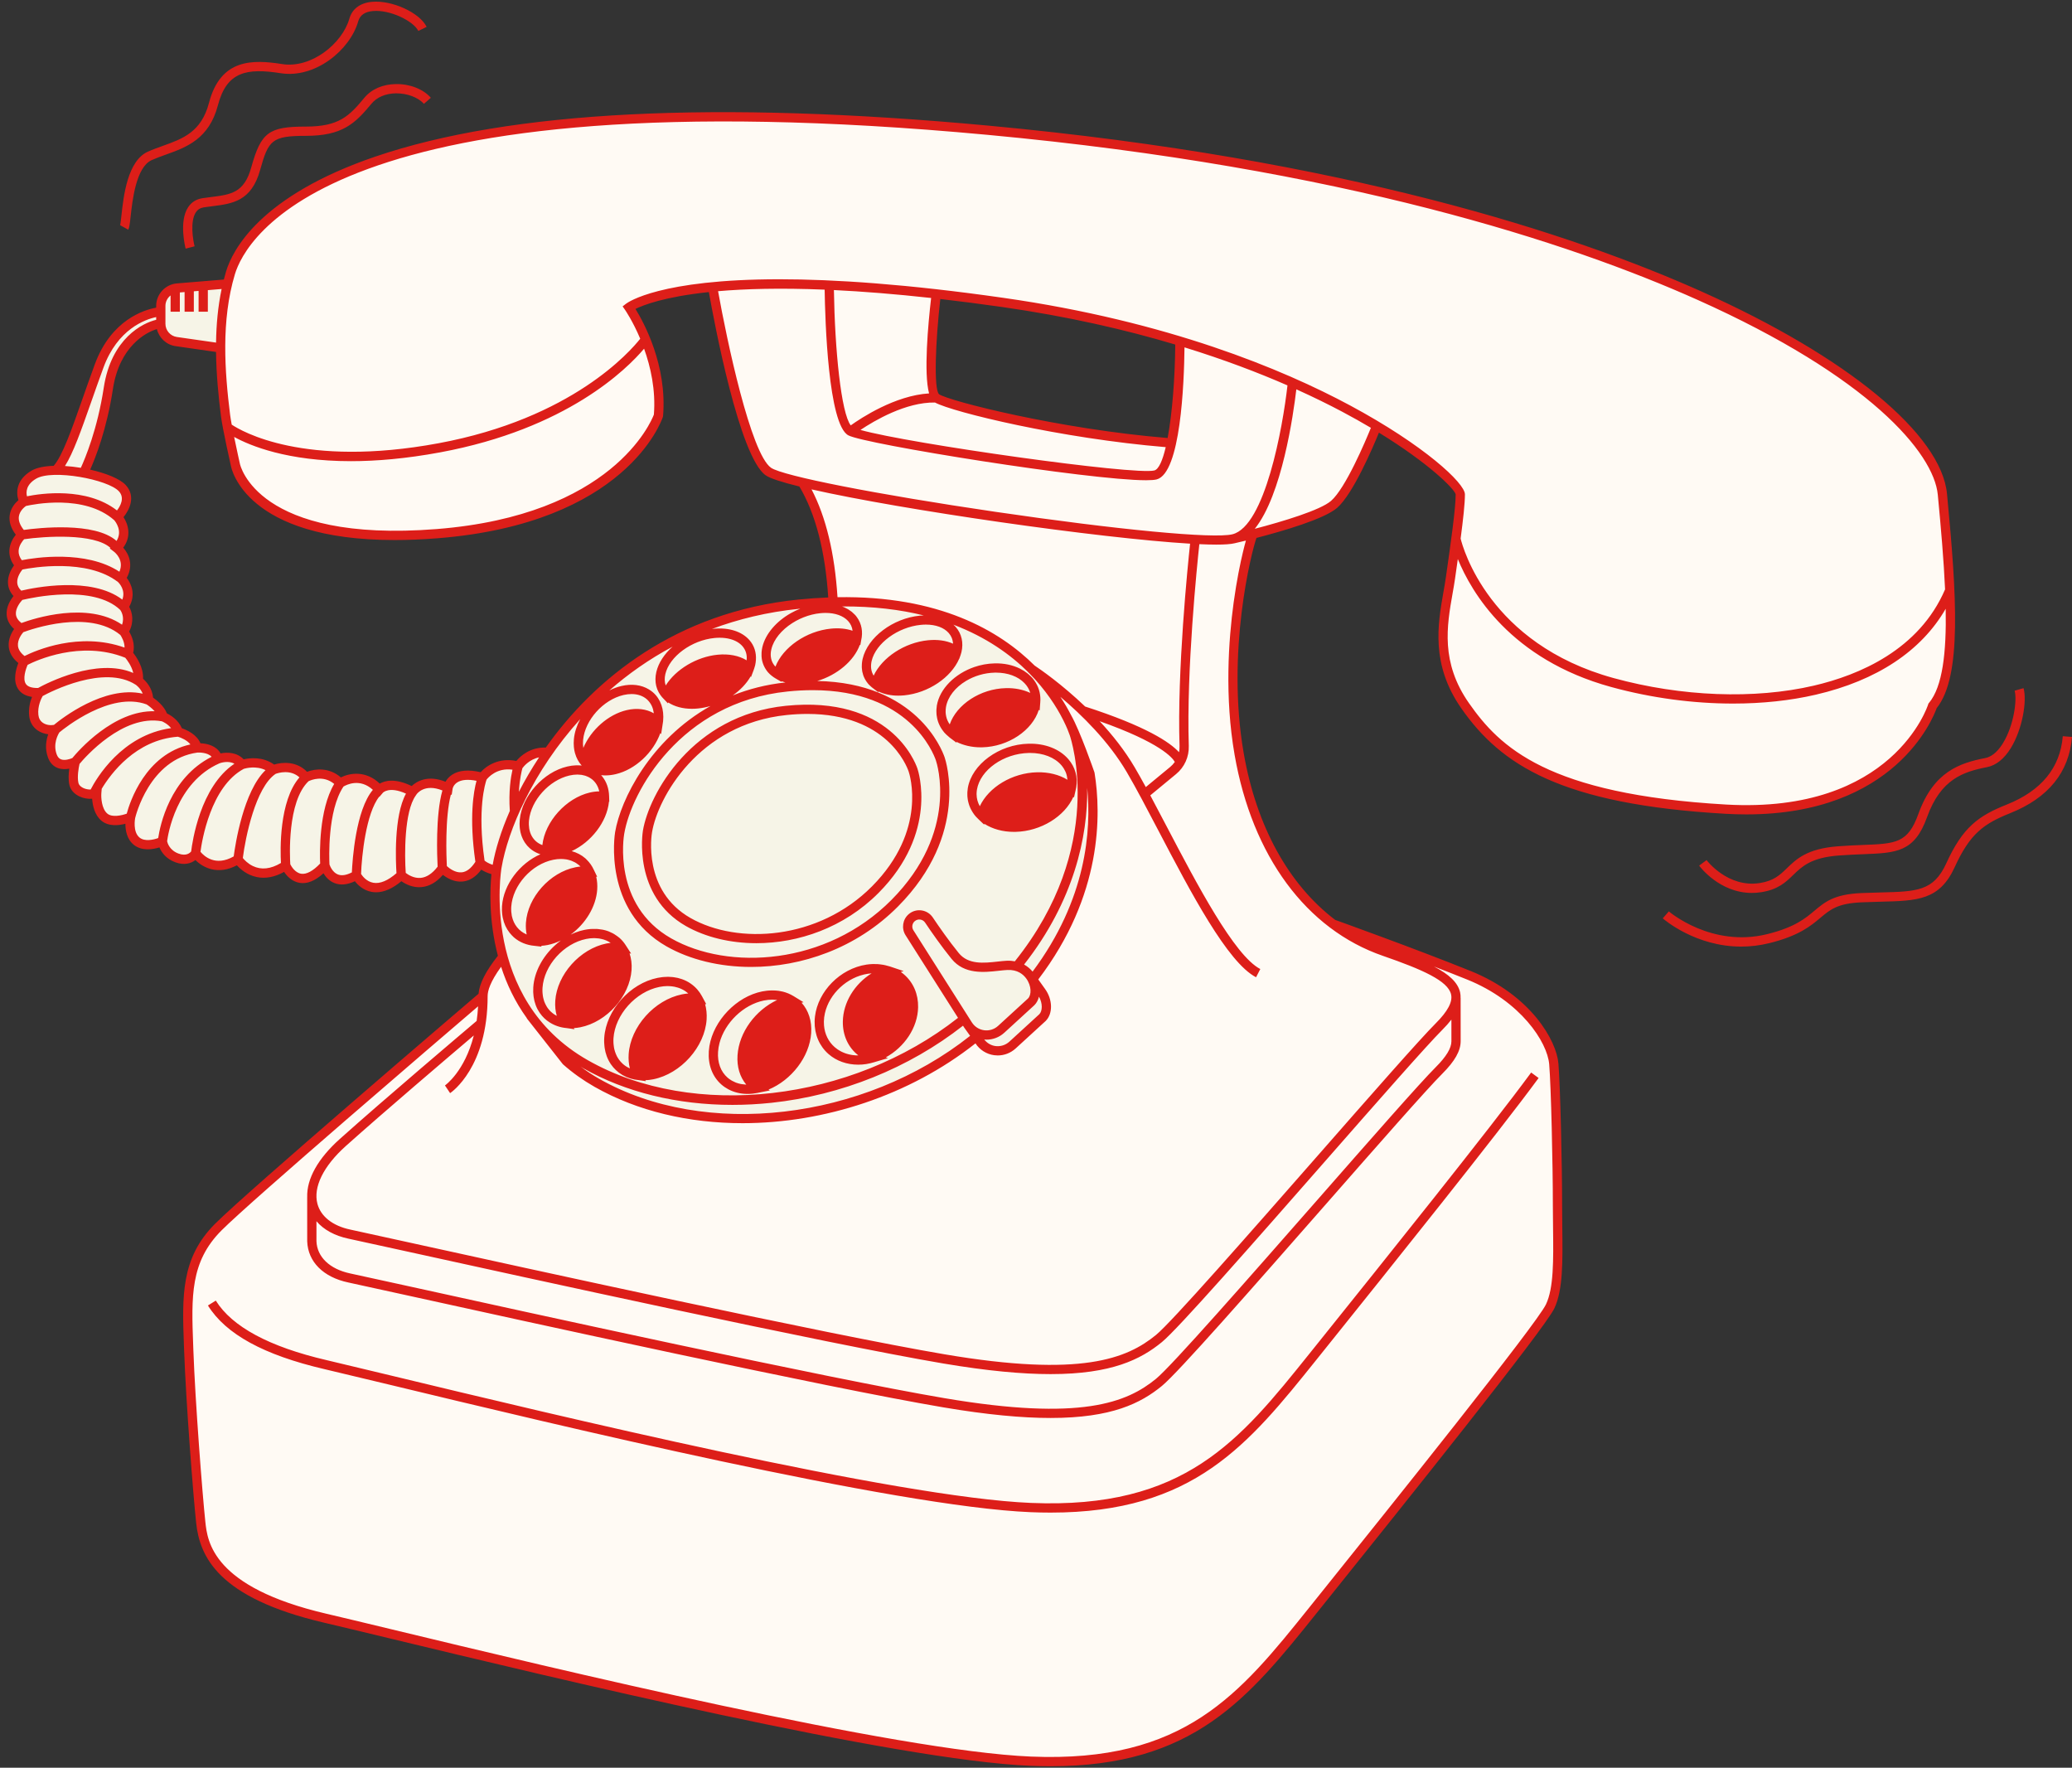
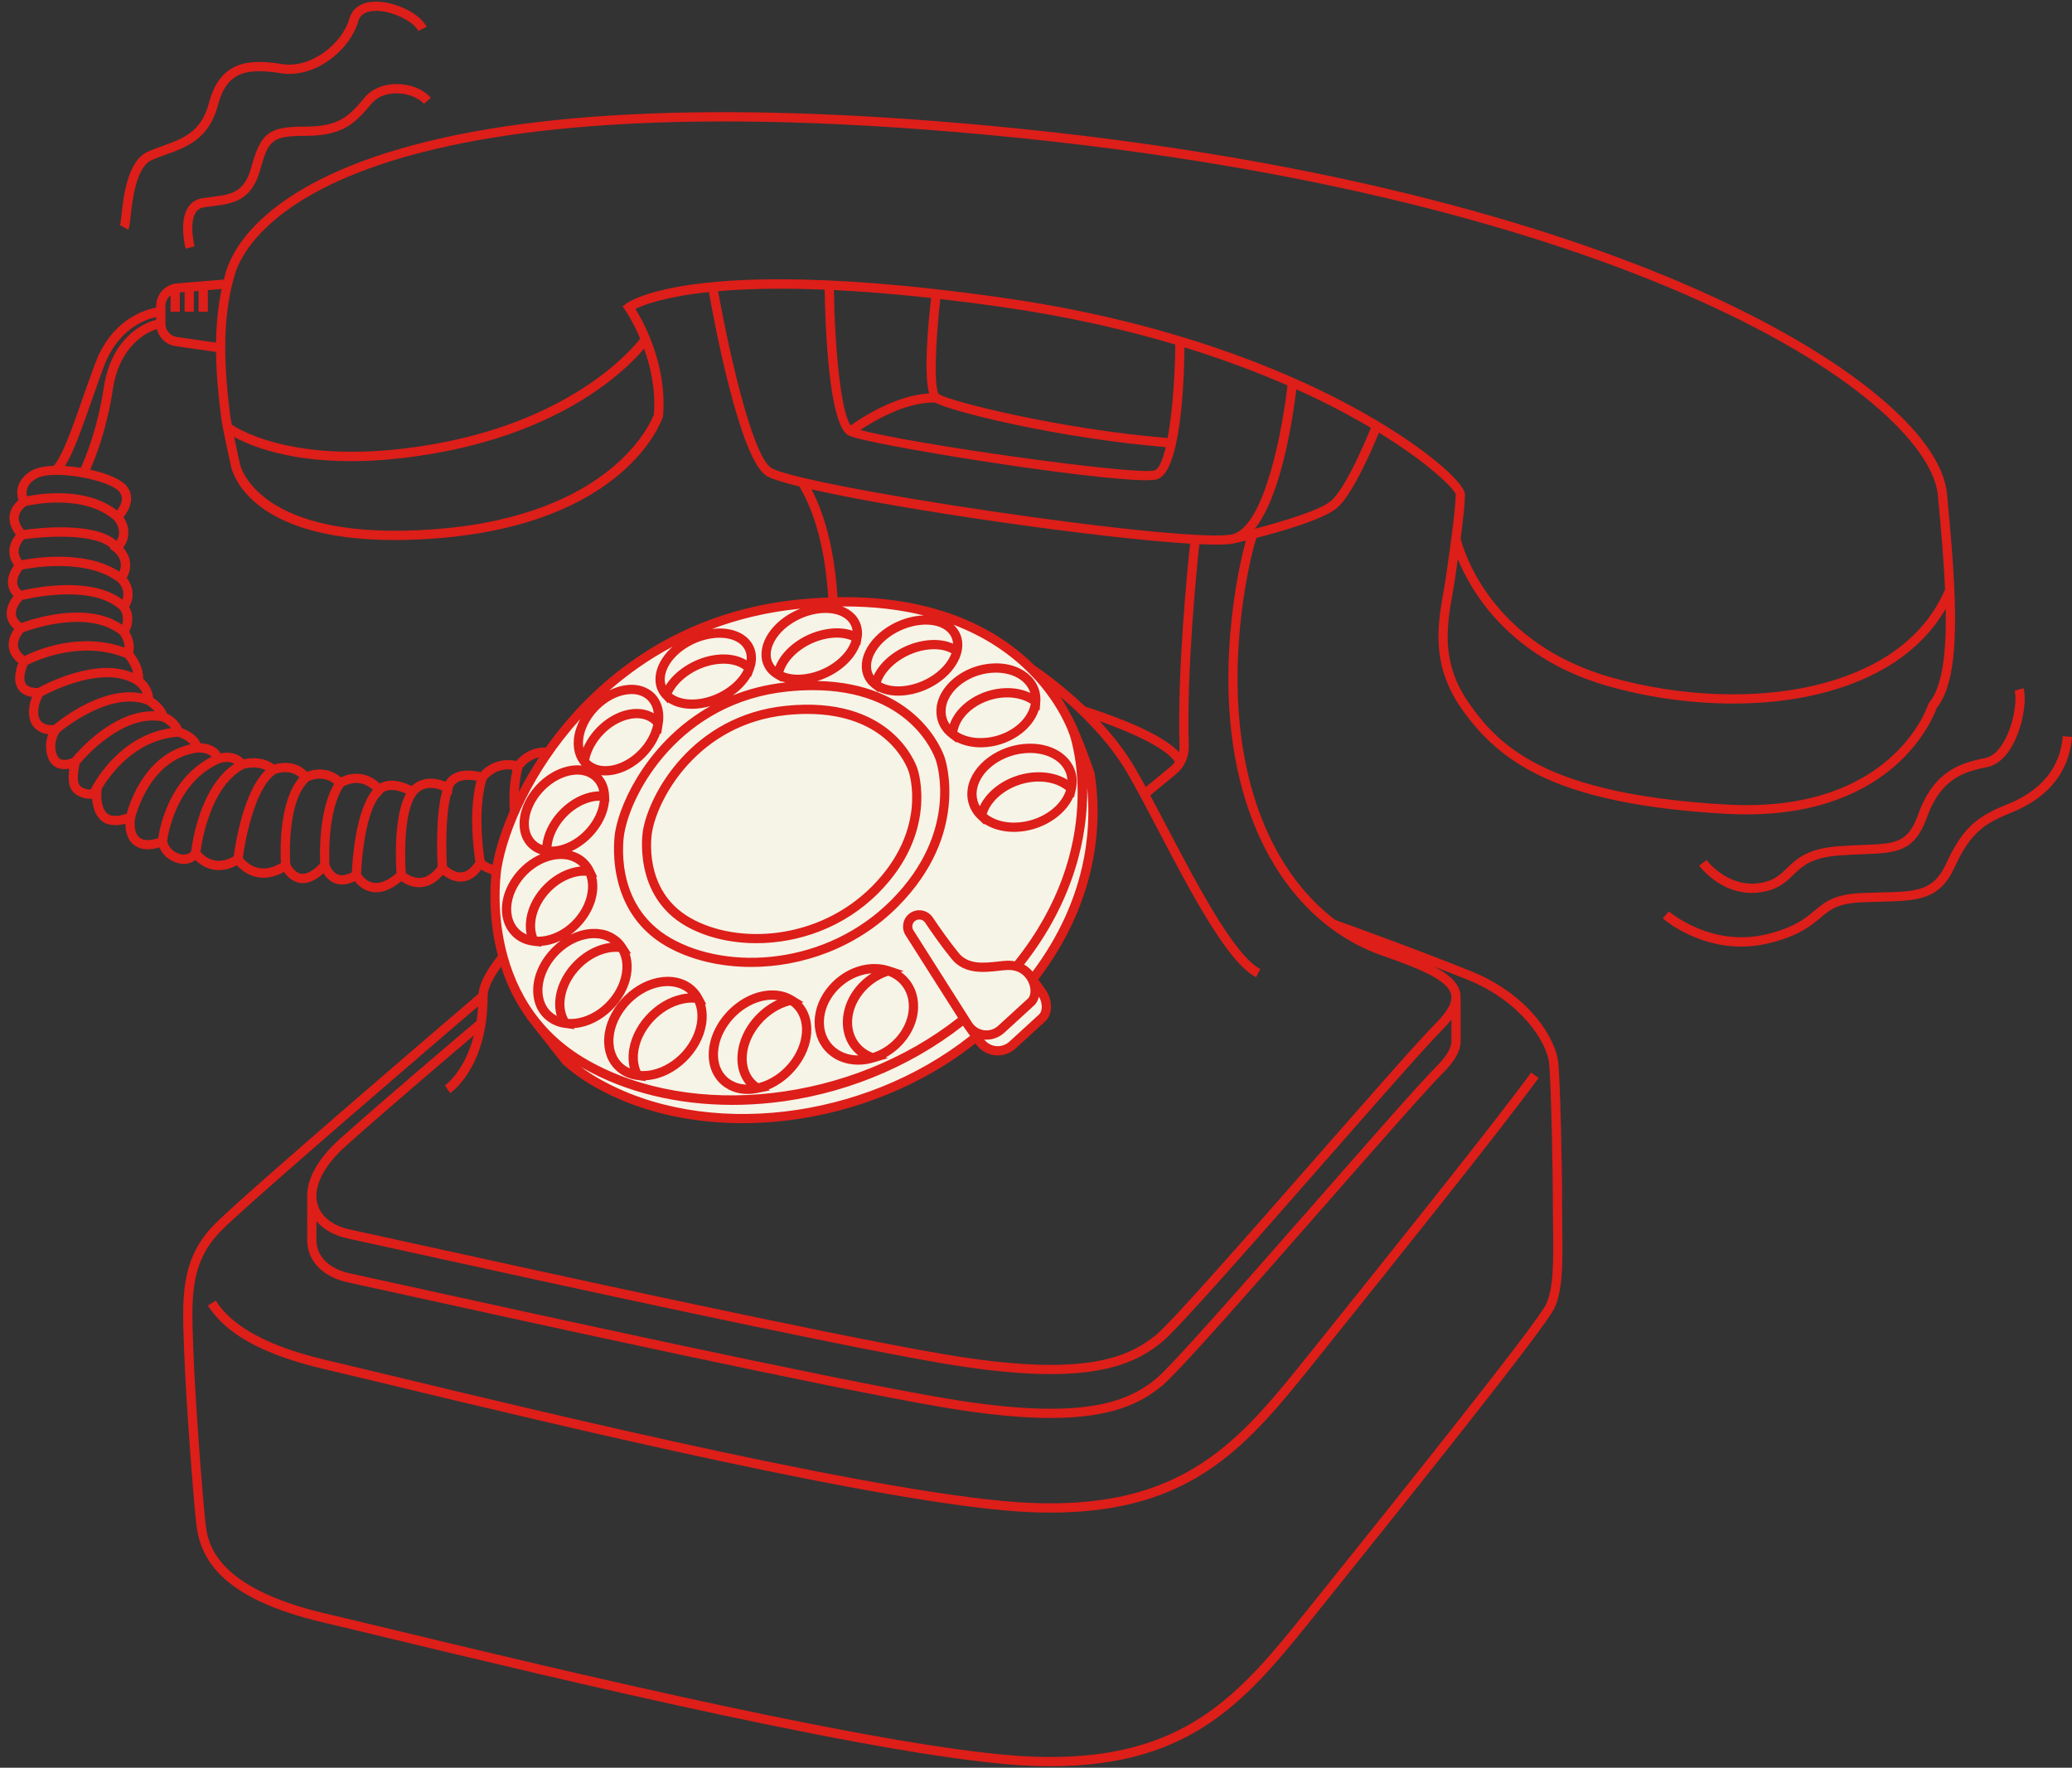
<svg xmlns="http://www.w3.org/2000/svg" fill="#000000" height="427.9" preserveAspectRatio="xMidYMid meet" version="1" viewBox="-1.6 -0.4 501.6 427.9" width="501.6" zoomAndPan="magnify">
  <rect x="-1.6" y="-0.4" width="501.6" height="427.9" fill="#333333" stroke="none" />
  <g>
    <g id="change1_1">
-       <path d="M 281.98 106.824 C 255.516 104.785 227.84 97.871 225.055 95.918 C 222.27 93.969 225.055 70.754 225.055 70.738 C 230.094 71.309 235.453 71.992 241.164 72.809 C 257.254 75.105 271.527 78.391 284.039 82.168 C 284.039 82.223 283.984 97.238 281.98 106.824 Z M 468.625 119.254 C 466.242 94.242 391.219 45.418 237.59 31.125 C 83.965 16.836 57.766 53.754 54.191 65.66 C 50.617 77.57 51.809 90.672 53 100.199 C 53.371 103.168 55.383 112.105 55.383 112.105 C 55.383 112.105 58.957 132.352 104.211 128.781 C 149.465 125.207 157.801 100.199 157.801 100.199 C 158.992 85.906 150.656 73.996 150.656 73.996 C 150.656 73.996 155.133 70.559 170.918 69.039 C 170.918 69.039 177.82 109.078 184.398 113.734 C 185.371 114.426 188.309 115.324 192.621 116.352 C 204.305 135.344 199.141 169.27 199.141 169.27 C 199.141 169.27 115.328 223.848 115.328 240.699 C 115.328 240.742 115.324 240.777 115.324 240.816 C 112.309 243.395 59.402 288.613 51.375 296.641 C 43.113 304.898 43.785 314.055 44.23 326.559 C 44.676 339.062 46.465 361.836 47.133 368.09 C 47.805 374.34 50.48 385.059 77.277 391.312 C 104.07 397.562 210.129 424.355 248.09 425.918 C 286.047 427.48 299.441 410.512 316.637 389.078 C 333.828 367.645 371.34 320.977 373.797 315.84 C 376.254 310.703 375.582 301.648 375.582 291.441 C 375.582 281.23 375.137 262.477 374.688 257.117 C 374.242 251.758 367.992 241.266 354.148 235.684 C 340.305 230.102 321.383 223.324 321.383 223.324 C 321.363 223.34 321.34 223.352 321.32 223.363 C 310.547 215.297 301.785 201.652 298.383 182.137 C 293.758 155.629 301.273 128.98 301.781 128.852 C 307.988 127.262 318.359 124.312 321.371 121.68 C 325.754 117.844 331.672 102.684 331.672 102.684 C 345.262 110.848 351.918 117.711 351.918 119.254 C 351.918 122.824 350.727 131.16 349.535 139.496 C 348.344 147.836 344.773 158.551 353.109 170.461 C 361.445 182.371 374.543 193.09 416.227 195.469 C 457.906 197.852 466.242 170.461 466.242 170.461 C 472.199 163.316 471.008 144.262 468.625 119.254" fill="#fffaf4" />
-     </g>
+       </g>
    <g id="change2_1">
      <path d="M 250.457 239.605 C 252.055 241.793 252.117 244.574 250.754 245.938 L 243.512 252.57 C 241.078 254.801 237.223 254.289 235.453 251.504 L 234.77 250.547 C 207.195 273.008 168.008 276.008 142.879 261.699 C 140.078 260.105 137.625 258.328 135.48 256.434 L 128.465 247.516 C 127.977 246.934 127.516 246.344 127.07 245.746 L 126.812 245.414 C 126.812 245.414 126.812 245.41 126.812 245.406 C 115.156 229.371 118.703 209.48 118.703 209.48 C 121.484 192.926 141.93 150.906 191.742 145.848 C 234.41 141.516 251.23 162.691 256.621 173.094 C 256.625 173.102 256.633 173.105 256.637 173.113 C 258.797 176.812 262.273 186.871 262.273 186.871 C 263.875 196.797 264.234 216.254 248.355 236.656 L 250.457 239.605" fill="#f6f4e7" />
    </g>
    <g id="change3_1">
-       <path d="M 208.328 234.203 C 202.027 235.164 196.836 240.84 196.73 246.879 C 196.625 252.914 201.645 257.023 207.945 256.062 C 214.246 255.098 219.438 249.422 219.543 243.387 C 219.648 237.352 214.625 233.238 208.328 234.203 Z M 183.133 240.684 C 176.906 241.938 171.523 247.957 171.109 254.133 C 170.699 260.309 175.41 264.297 181.637 263.047 C 187.859 261.793 193.242 255.773 193.656 249.598 C 194.07 243.422 189.355 239.434 183.133 240.684 Z M 247.422 180.742 C 240.785 180.891 234.684 185.285 233.797 190.559 C 232.91 195.832 237.574 199.988 244.211 199.84 C 250.852 199.691 256.949 195.297 257.836 190.023 C 258.723 184.754 254.059 180.598 247.422 180.742 Z M 239.195 161.297 C 232.91 161.438 227.137 165.598 226.297 170.59 C 225.457 175.582 229.871 179.516 236.156 179.375 C 242.441 179.234 248.215 175.074 249.055 170.086 C 249.895 165.094 245.48 161.156 239.195 161.297 Z M 221.191 149.738 C 215.188 150.328 209.426 154.625 208.32 159.336 C 207.215 164.051 211.184 167.391 217.188 166.801 C 223.191 166.215 228.953 161.918 230.062 157.203 C 231.168 152.492 227.195 149.148 221.191 149.738 Z M 196.914 146.91 C 190.91 147.5 185.145 151.797 184.039 156.508 C 182.934 161.223 186.906 164.562 192.91 163.977 C 198.91 163.387 204.676 159.09 205.781 154.379 C 206.887 149.664 202.918 146.32 196.914 146.91 Z M 171.25 152.922 C 165.246 153.508 159.484 157.805 158.379 162.516 C 157.273 167.23 161.242 170.57 167.246 169.984 C 173.25 169.395 179.012 165.098 180.117 160.387 C 181.227 155.672 177.254 152.332 171.25 152.922 Z M 149.082 166.746 C 143.734 167.992 138.977 173.293 138.449 178.586 C 137.926 183.879 141.832 187.156 147.18 185.91 C 152.523 184.664 157.285 179.363 157.809 174.07 C 158.336 168.781 154.43 165.5 149.082 166.746 Z M 135.977 186.234 C 130.629 187.48 125.871 192.781 125.344 198.074 C 124.816 203.363 128.727 206.645 134.07 205.398 C 139.418 204.152 144.18 198.852 144.703 193.562 C 145.23 188.27 141.32 184.988 135.977 186.234 Z M 132.141 206.609 C 126.395 207.77 121.43 213.324 121.047 219.023 C 120.664 224.727 125.016 228.406 130.762 227.25 C 136.508 226.094 141.477 220.535 141.855 214.84 C 142.238 209.141 137.891 205.457 132.141 206.609 Z M 140.109 225.777 C 134.156 226.977 129.012 232.734 128.617 238.641 C 128.223 244.543 132.727 248.359 138.68 247.16 C 144.633 245.965 149.781 240.207 150.176 234.301 C 150.57 228.398 146.062 224.582 140.109 225.777 Z M 168.344 246.312 C 167.93 252.484 162.547 258.508 156.32 259.758 C 150.098 261.012 145.383 257.023 145.797 250.848 C 146.211 244.672 151.59 238.648 157.816 237.398 C 164.043 236.145 168.754 240.137 168.344 246.312" fill="#dd1e19" />
-     </g>
+       </g>
    <g id="change4_1">
-       <path d="M 151.707 254.84 C 152.121 248.664 157.504 242.645 163.73 241.391 C 165.012 241.133 166.223 241.109 167.344 241.27 C 165.672 238.16 162.102 236.535 157.816 237.398 C 151.594 238.648 146.211 244.672 145.797 250.848 C 145.469 255.75 148.379 259.266 152.707 259.883 C 151.949 258.477 151.578 256.762 151.707 254.84 Z M 203.559 246.879 C 203.652 241.398 207.945 236.23 213.445 234.598 C 211.914 234.086 210.18 233.918 208.328 234.203 C 202.027 235.164 196.836 240.84 196.73 246.879 C 196.625 252.914 201.645 257.023 207.945 256.062 C 208.527 255.973 209.094 255.832 209.652 255.664 C 205.969 254.43 203.48 251.141 203.559 246.879 Z M 178.062 255.105 C 178.473 248.977 183.781 243.004 189.949 241.691 C 188.129 240.57 185.77 240.152 183.133 240.684 C 176.906 241.938 171.523 247.957 171.109 254.133 C 170.699 260.309 175.41 264.297 181.637 263.047 C 181.68 263.035 181.723 263.023 181.766 263.012 C 179.293 261.488 177.824 258.664 178.062 255.105 Z M 249.512 187.66 C 252.953 187.582 255.852 188.672 257.734 190.465 C 257.77 190.316 257.812 190.172 257.836 190.023 C 258.723 184.754 254.059 180.598 247.422 180.742 C 240.785 180.891 234.684 185.285 233.797 190.559 C 233.371 193.098 234.238 195.371 235.984 197.035 C 237.129 191.961 243.059 187.805 249.512 187.66 Z M 229.047 176.582 C 229.883 171.59 235.66 167.43 241.941 167.289 C 244.852 167.227 247.352 168.039 249.125 169.426 C 249.484 164.75 245.199 161.164 239.195 161.297 C 232.91 161.438 227.137 165.598 226.297 170.59 C 225.848 173.27 226.922 175.637 228.977 177.242 C 228.992 177.023 229.008 176.805 229.047 176.582 Z M 223.195 155.691 C 226.055 155.41 228.438 156.027 230.047 157.254 C 230.051 157.234 230.059 157.219 230.062 157.203 C 231.168 152.492 227.195 149.148 221.191 149.738 C 215.188 150.328 209.426 154.625 208.32 159.336 C 207.742 161.809 208.566 163.895 210.34 165.242 C 211.473 160.551 217.215 156.277 223.195 155.691 Z M 186.82 162.48 C 187.926 157.77 193.688 153.469 199.691 152.883 C 202.164 152.641 204.277 153.07 205.848 153.98 C 206.645 149.48 202.746 146.34 196.914 146.91 C 190.91 147.5 185.145 151.797 184.039 156.508 C 183.391 159.281 184.508 161.574 186.754 162.875 C 186.777 162.742 186.789 162.613 186.82 162.48 Z M 159.676 167.785 C 161.305 163.484 166.66 159.742 172.234 159.195 C 175.551 158.871 178.242 159.75 179.805 161.395 C 179.93 161.059 180.039 160.723 180.117 160.387 C 181.227 155.672 177.254 152.332 171.25 152.918 C 165.246 153.508 159.484 157.805 158.379 162.516 C 157.883 164.625 158.41 166.457 159.676 167.785 Z M 150.379 172.586 C 153.543 171.848 156.195 172.703 157.73 174.613 C 157.758 174.434 157.793 174.254 157.809 174.07 C 158.336 168.781 154.43 165.5 149.082 166.746 C 143.734 167.992 138.977 173.293 138.449 178.586 C 138.234 180.746 138.77 182.562 139.828 183.883 C 140.613 178.773 145.219 173.789 150.379 172.586 Z M 130.805 204.375 C 131.332 199.082 136.09 193.781 141.438 192.535 C 142.621 192.262 143.727 192.219 144.738 192.359 C 144.602 187.785 140.902 185.086 135.977 186.234 C 130.629 187.48 125.871 192.781 125.344 198.074 C 124.934 202.191 127.219 205.082 130.77 205.574 C 130.758 205.188 130.766 204.789 130.805 204.375 Z M 126.836 223.043 C 127.215 217.344 132.184 211.785 137.93 210.633 C 139.039 210.406 140.094 210.367 141.074 210.484 C 139.602 207.426 136.23 205.789 132.141 206.609 C 126.395 207.77 121.43 213.324 121.047 219.023 C 120.738 223.625 123.516 226.906 127.617 227.398 C 127.02 226.156 126.727 224.688 126.836 223.043 Z M 133.938 241.941 C 134.332 236.039 139.48 230.281 145.434 229.082 C 146.664 228.836 147.828 228.812 148.906 228.969 C 147.199 226.336 143.965 225.004 140.109 225.777 C 134.156 226.977 129.012 232.734 128.617 238.641 C 128.305 243.32 131.078 246.68 135.207 247.277 C 134.277 245.844 133.797 244.027 133.938 241.941 Z M 118.578 210.328 C 115.91 209.867 114.648 208.465 114.648 208.465 C 110.559 215.344 105.48 209.742 105.48 209.742 C 100.625 216.445 95.543 211.445 95.543 211.445 C 88.145 218.234 84.68 211.445 84.68 211.445 C 78.668 214.996 77.051 209.051 77.051 209.051 C 70.578 216.215 67.574 209.102 67.574 209.102 C 60.176 214.004 56.02 207.602 56.02 207.602 C 49.547 211.695 45.762 206.102 45.762 206.102 C 45.762 206.102 44.422 208.445 41.242 207.273 C 38.059 206.102 37.723 203.254 37.723 203.254 C 37.723 203.254 33.871 205.094 31.527 203.254 C 29.184 201.41 30.023 197.395 30.023 197.395 C 30.023 197.395 25.836 199.234 23.66 197.395 C 21.48 195.551 21.816 191.531 21.816 191.531 C 20.141 192.367 16.793 191.531 16.289 189.355 C 15.789 187.18 16.625 183.996 16.625 183.996 C 16.625 183.996 12.441 186.172 11.098 182.656 C 9.762 179.141 11.938 176.125 11.938 176.125 C 9.926 176.629 6.914 175.789 6.578 172.777 C 6.242 169.762 7.918 167.25 7.918 167.25 C 0.215 167.586 4.234 159.715 4.234 159.715 C -1.125 156.199 3.398 151.68 3.398 151.68 C -1.625 148.328 3.23 143.809 3.23 143.809 C -0.789 140.625 3.23 136.441 3.23 136.441 C -0.285 132.59 3.711 129.07 3.711 129.07 C -0.832 124.047 4.234 121.035 4.234 121.035 C 4.234 121.035 2.059 117.184 6.578 114.504 C 7.801 113.781 9.727 113.469 11.93 113.449 C 11.934 113.445 11.934 113.441 11.938 113.441 C 15.105 110.168 17.801 100.711 22.395 88.195 C 26.988 75.68 37.328 75.051 37.328 75.051 L 37.328 73.645 C 37.328 71.387 39.059 69.508 41.312 69.32 L 53.48 68.312 C 53.48 68.312 53.484 68.309 53.488 68.309 C 52.25 73.449 51.809 78.742 51.809 83.824 L 41.051 82.277 C 38.914 81.973 37.328 80.141 37.328 77.984 C 35.469 77.91 26.547 81 24.633 93.582 C 22.719 106.164 18.605 114.098 18.605 114.098 C 18.609 114.102 18.609 114.102 18.609 114.102 C 22.789 114.895 26.664 116.301 28.012 117.77 C 30.859 120.867 26.84 124.719 26.84 124.719 C 26.84 124.719 30.355 128.57 26.672 132.254 C 26.672 132.254 30.691 135.27 27.676 139.621 C 27.676 139.621 31.027 142.637 28.348 146.488 C 28.348 146.488 30.523 149.164 28.348 152.516 C 28.348 152.516 30.426 155.195 29.387 157.875 C 29.387 157.875 32.367 161.055 31.863 164.402 C 31.863 164.402 34.375 166.078 34.375 169.094 C 34.375 169.094 37.391 170.934 37.891 173.113 C 37.891 173.113 40.738 174.117 41.578 176.797 C 41.578 176.797 45.594 177.801 46.098 180.648 C 46.098 180.648 50.453 180.312 51.121 183.324 C 51.121 183.324 54.973 181.82 56.98 184.664 C 56.98 184.664 61.332 183.164 64.57 185.938 C 64.57 185.938 69.422 183.855 72.426 187.785 C 72.426 187.785 77.051 185.242 80.75 189.172 C 80.75 189.172 85.836 185.707 90.227 190.789 C 90.227 190.789 92.305 188.016 98.316 191.254 C 98.316 191.254 100.859 187.324 106.867 190.328 C 106.867 190.328 107.562 185.707 115.188 187.785 C 115.188 187.785 118.086 183.473 123.848 185.051 C 123.848 185.051 126.27 181.238 131.051 181.703 C 131.055 181.703 131.059 181.703 131.062 181.707 C 123.691 192.371 119.805 202.926 118.703 209.48 C 118.703 209.48 118.648 209.781 118.578 210.328" fill="#f6f4e7" />
-     </g>
+       </g>
    <g id="change5_1">
      <path d="M 27.484 54.109 L 27.461 54.16 C 27.562 53.891 27.688 52.742 27.801 51.73 C 28.305 47.117 29.25 38.539 34.199 36.312 C 35.383 35.781 36.625 35.34 37.824 34.906 C 42.621 33.188 47.148 31.566 48.992 24.496 C 51.809 13.723 59.617 14 66.719 15.113 C 73.793 16.219 81.266 10.113 82.973 4.125 C 83.652 1.742 85.605 0.293 88.473 0.039 C 93.344 -0.387 100.008 2.672 101.684 6.105 L 99.668 7.086 C 98.512 4.715 92.855 1.895 88.672 2.27 C 86.738 2.441 85.547 3.27 85.129 4.738 C 83.129 11.754 74.684 18.633 66.371 17.324 C 58.152 16.039 53.293 16.895 51.16 25.062 C 49.016 33.277 43.473 35.262 38.582 37.016 C 37.367 37.449 36.223 37.863 35.117 38.359 C 31.336 40.055 30.453 48.105 30.027 51.973 C 29.816 53.902 29.719 54.703 29.441 55.199 Z M 45.812 50.996 C 44.375 53.172 45.105 57.672 45.508 59.223 L 43.34 59.789 C 43.27 59.523 41.66 53.223 43.941 49.766 C 44.75 48.535 45.926 47.801 47.43 47.574 C 48.133 47.469 48.824 47.383 49.496 47.297 C 54.32 46.691 57.508 46.289 59.215 40.156 C 61.586 31.633 63.438 30.242 72.43 30.242 C 80.441 30.242 82.91 27.73 86.59 23.289 C 88.336 21.18 91.047 19.996 94.23 19.953 C 97.621 19.887 100.875 21.176 102.703 23.266 L 101.02 24.738 C 99.629 23.156 96.98 22.18 94.262 22.191 C 91.746 22.227 89.633 23.121 88.316 24.719 C 84.316 29.551 81.25 32.484 72.43 32.484 C 64.215 32.484 63.383 33.523 61.371 40.754 C 59.266 48.328 54.656 48.906 49.773 49.52 C 49.121 49.602 48.449 49.688 47.762 49.789 C 46.902 49.918 46.266 50.312 45.812 50.996 Z M 500 177.984 C 499.301 186.535 494.273 192.738 485.062 196.426 C 478.602 199.008 475.305 201.395 471.598 209.516 C 467.945 217.508 462.59 217.645 453.715 217.867 C 452.285 217.906 450.746 217.945 449.086 218.016 C 443.266 218.27 441.512 219.738 439.086 221.773 C 436.773 223.715 433.895 226.129 426.746 227.895 C 424.355 228.484 422.07 228.734 419.914 228.734 C 408.879 228.734 401.305 222.227 400.93 221.898 L 402.402 220.211 C 402.504 220.301 412.734 229.051 426.211 225.719 C 432.852 224.078 435.398 221.941 437.645 220.059 C 440.199 217.918 442.406 216.066 448.988 215.777 C 450.664 215.707 452.215 215.664 453.66 215.629 C 462.469 215.406 466.492 215.305 469.559 208.586 C 473.562 199.816 477.32 197.105 484.23 194.344 C 492.59 191.004 497.145 185.438 497.77 177.805 Z M 479.008 183.094 C 480.953 182.715 482.41 180.93 483.285 179.5 C 485.934 175.188 486.742 168.992 486.113 166.789 L 488.27 166.176 C 489.141 169.238 488.012 176.09 485.195 180.672 C 483.602 183.273 481.609 184.871 479.438 185.293 C 473.668 186.418 468.219 188.191 464.906 197.414 C 461.863 205.883 457.488 206.055 449.551 206.367 C 447.758 206.438 445.727 206.516 443.441 206.691 C 436.844 207.203 434.652 209.324 432.531 211.379 C 430.727 213.129 428.859 214.938 424.738 215.57 C 423.965 215.688 423.211 215.742 422.488 215.742 C 414.707 215.742 409.949 209.426 409.734 209.133 L 411.535 207.801 C 411.582 207.867 416.656 214.551 424.398 213.355 C 427.812 212.828 429.277 211.41 430.977 209.77 C 433.266 207.551 435.867 205.031 443.27 204.461 C 445.598 204.281 447.648 204.199 449.461 204.129 C 457.324 203.82 460.266 203.703 462.797 196.656 C 466.504 186.34 472.836 184.301 479.008 183.094 Z M 167.227 246.234 C 166.844 251.93 161.855 257.504 156.102 258.66 C 155.188 258.848 154.305 258.898 153.469 258.84 C 152.965 257.684 152.73 256.348 152.824 254.914 C 153.207 249.219 158.195 243.648 163.949 242.488 C 164.848 242.309 165.734 242.254 166.598 242.32 C 167.098 243.469 167.32 244.789 167.227 246.234 Z M 158.039 238.496 C 158.723 238.359 159.391 238.289 160.031 238.289 C 160.098 238.289 160.16 238.297 160.227 238.301 C 160.562 238.305 160.895 238.336 161.215 238.379 C 161.367 238.398 161.516 238.422 161.664 238.449 C 161.941 238.504 162.211 238.574 162.477 238.656 C 162.617 238.699 162.762 238.746 162.902 238.801 C 163.18 238.902 163.445 239.027 163.703 239.164 C 163.789 239.215 163.883 239.254 163.965 239.305 C 164.266 239.484 164.543 239.688 164.812 239.91 C 164.871 239.961 164.938 240.008 164.996 240.062 C 165.004 240.066 165.008 240.074 165.016 240.082 C 164.516 240.121 164.012 240.191 163.508 240.293 C 156.828 241.637 151.035 248.129 150.59 254.766 C 150.512 255.965 150.609 257.129 150.879 258.215 C 150.863 258.207 150.852 258.203 150.836 258.195 C 150.555 258.07 150.289 257.926 150.035 257.766 C 149.992 257.738 149.949 257.719 149.91 257.691 C 149.648 257.523 149.41 257.336 149.184 257.133 C 149.066 257.031 148.965 256.922 148.859 256.812 C 148.75 256.703 148.645 256.59 148.543 256.473 C 148.438 256.344 148.336 256.211 148.238 256.078 C 148.152 255.957 148.07 255.832 147.992 255.707 C 147.906 255.566 147.82 255.43 147.742 255.281 C 147.645 255.094 147.562 254.895 147.48 254.695 C 147.406 254.516 147.34 254.328 147.277 254.141 C 147.215 253.93 147.152 253.723 147.102 253.504 C 147.074 253.371 147.051 253.234 147.027 253.102 C 146.988 252.871 146.961 252.641 146.938 252.402 C 146.93 252.281 146.914 252.16 146.91 252.039 C 146.895 251.676 146.891 251.305 146.914 250.922 C 147.297 245.227 152.285 239.652 158.039 238.496 Z M 169.379 242.688 L 168.414 240.891 C 168.391 240.852 168.371 240.812 168.348 240.77 L 168.332 240.738 C 168.195 240.484 168.047 240.242 167.891 240.012 C 167.836 239.926 167.773 239.848 167.715 239.766 C 167.566 239.555 167.41 239.355 167.246 239.164 C 167.207 239.121 167.168 239.074 167.129 239.027 C 166.652 238.496 166.117 238.035 165.531 237.641 C 165.523 237.633 165.512 237.625 165.5 237.617 C 165.199 237.414 164.887 237.23 164.559 237.066 C 164.551 237.062 164.543 237.059 164.535 237.055 C 164.25 236.91 163.953 236.789 163.652 236.676 C 163.574 236.648 163.496 236.617 163.414 236.59 C 163.113 236.484 162.809 236.395 162.488 236.32 C 162.402 236.301 162.312 236.285 162.223 236.27 C 161.984 236.219 161.738 236.176 161.492 236.145 C 161.367 236.129 161.242 236.113 161.117 236.102 C 160.797 236.07 160.473 236.051 160.141 236.047 C 160.066 236.047 159.992 236.051 159.918 236.055 C 159.625 236.059 159.328 236.07 159.031 236.098 C 158.926 236.105 158.816 236.117 158.711 236.129 C 158.34 236.172 157.973 236.227 157.598 236.301 C 150.918 237.645 145.125 244.137 144.68 250.773 C 144.652 251.148 144.648 251.523 144.66 251.887 C 144.66 252.004 144.672 252.117 144.68 252.23 C 144.691 252.48 144.711 252.73 144.742 252.977 C 144.758 253.102 144.773 253.223 144.793 253.344 C 144.832 253.59 144.879 253.824 144.934 254.062 C 144.957 254.164 144.977 254.266 145.004 254.367 C 145.09 254.691 145.188 255.008 145.301 255.316 C 145.301 255.316 145.305 255.32 145.305 255.324 C 145.434 255.664 145.582 255.992 145.746 256.309 C 145.75 256.316 145.754 256.324 145.762 256.336 C 145.918 256.641 146.098 256.93 146.285 257.211 C 146.301 257.23 146.312 257.246 146.324 257.266 C 147.008 258.254 147.879 259.078 148.914 259.711 C 148.984 259.754 149.055 259.801 149.125 259.844 C 149.141 259.852 149.16 259.859 149.176 259.871 C 150.336 260.531 151.645 260.934 153.055 261.062 L 154.742 261.305 L 154.625 261.082 C 155.25 261.055 155.891 260.988 156.543 260.855 C 163.223 259.516 169.016 253.02 169.461 246.387 C 169.547 245.059 169.414 243.805 169.09 242.648 Z M 218.422 243.367 C 218.336 248.242 214.582 252.867 209.715 254.48 C 206.543 253.281 204.613 250.414 204.676 246.898 C 204.762 242.109 208.512 237.391 213.449 235.781 C 214.316 236.113 215.117 236.586 215.812 237.191 C 217.539 238.703 218.465 240.895 218.422 243.367 Z M 197.879 247.809 C 197.855 247.512 197.844 247.203 197.848 246.898 C 197.859 246.207 197.945 245.523 198.098 244.855 C 199.156 240.16 203.441 236.082 208.496 235.309 C 208.797 235.266 209.094 235.23 209.391 235.211 C 209.395 235.211 209.398 235.211 209.402 235.211 C 205.285 237.785 202.52 242.227 202.438 246.855 C 202.379 250.242 203.762 253.172 206.188 255.07 C 206.098 255.07 206.008 255.074 205.914 255.07 C 205.793 255.07 205.672 255.066 205.551 255.062 C 205.367 255.051 205.184 255.031 205.004 255.012 C 204.879 254.996 204.754 254.984 204.629 254.965 C 204.41 254.934 204.195 254.887 203.984 254.84 C 203.789 254.793 203.594 254.738 203.402 254.68 C 203.27 254.641 203.137 254.602 203.008 254.555 C 202.867 254.504 202.73 254.445 202.594 254.387 C 202.465 254.332 202.332 254.273 202.203 254.215 C 202.082 254.152 201.961 254.094 201.844 254.027 C 201.695 253.945 201.551 253.855 201.406 253.766 C 201.312 253.707 201.219 253.652 201.129 253.59 C 200.898 253.43 200.672 253.258 200.461 253.07 C 198.949 251.75 198.051 249.906 197.879 247.809 Z M 213.609 233.484 C 213.309 233.391 213.004 233.309 212.691 233.238 C 212.539 233.203 212.391 233.172 212.234 233.145 C 211.969 233.098 211.699 233.062 211.43 233.031 C 211.246 233.012 211.062 232.988 210.875 232.977 C 210.605 232.961 210.328 232.961 210.055 232.961 C 209.879 232.961 209.703 232.953 209.527 232.965 C 209.074 232.984 208.617 233.023 208.156 233.094 C 201.777 234.07 196.434 239.559 195.695 245.637 C 195.645 246.039 195.617 246.449 195.609 246.855 C 195.555 250 196.754 252.805 198.984 254.758 C 200.895 256.426 203.438 257.316 206.164 257.316 C 206.809 257.316 207.461 257.27 208.113 257.168 C 208.117 257.168 208.121 257.168 208.125 257.164 C 208.441 257.117 208.77 257.051 209.109 256.969 C 209.363 256.91 209.617 256.84 209.867 256.766 C 209.902 256.758 209.934 256.75 209.969 256.738 L 213.375 255.73 L 212.828 255.551 C 217.34 253.082 220.574 248.352 220.66 243.406 C 220.719 240.262 219.52 237.457 217.285 235.508 C 217.027 235.277 216.75 235.07 216.465 234.871 L 217.168 234.664 L 213.805 233.535 C 213.738 233.516 213.672 233.504 213.609 233.484 Z M 244.188 198.719 C 241.426 198.797 238.984 198.039 237.258 196.66 C 238.629 192.383 243.961 188.902 249.535 188.781 C 252.273 188.715 254.746 189.477 256.477 190.863 C 255.102 195.16 249.859 198.594 244.188 198.719 Z M 247.445 181.863 C 247.555 181.859 247.66 181.859 247.766 181.859 C 250.953 181.859 253.699 182.934 255.344 184.832 C 255.543 185.062 255.711 185.301 255.871 185.547 C 255.914 185.609 255.953 185.676 255.992 185.738 C 256.125 185.961 256.242 186.188 256.344 186.422 C 256.355 186.453 256.375 186.48 256.387 186.516 C 256.496 186.773 256.578 187.043 256.645 187.316 C 256.664 187.387 256.676 187.457 256.691 187.527 C 256.738 187.762 256.773 187.992 256.793 188.23 C 256.797 188.27 256.805 188.309 256.809 188.348 C 254.789 187.113 252.258 186.477 249.484 186.539 C 243.426 186.676 237.758 190.141 235.598 194.754 C 235.09 193.875 234.828 192.895 234.816 191.871 C 234.816 191.82 234.816 191.773 234.816 191.723 C 234.824 191.398 234.848 191.074 234.902 190.742 C 235.703 185.98 241.328 182 247.445 181.863 Z M 232.691 190.371 C 232.637 190.703 232.602 191.031 232.586 191.359 C 232.578 191.5 232.586 191.637 232.582 191.773 C 232.582 191.957 232.578 192.141 232.59 192.32 C 232.602 192.484 232.621 192.648 232.641 192.809 C 232.66 192.965 232.676 193.117 232.703 193.27 C 232.73 193.43 232.77 193.59 232.809 193.75 C 232.848 193.902 232.887 194.055 232.934 194.207 C 232.977 194.352 233.023 194.492 233.074 194.633 C 233.141 194.809 233.211 194.98 233.289 195.152 C 233.336 195.262 233.387 195.367 233.438 195.473 C 233.551 195.691 233.672 195.906 233.805 196.121 C 233.836 196.172 233.867 196.227 233.898 196.273 C 234.109 196.602 234.336 196.918 234.598 197.219 C 234.766 197.41 234.953 197.586 235.137 197.766 C 235.164 197.789 235.188 197.82 235.215 197.848 L 235.281 197.91 C 235.352 197.977 235.418 198.047 235.488 198.109 L 236.645 199.211 L 236.691 199.004 C 238.648 200.266 241.133 200.965 243.871 200.965 C 243.992 200.965 244.113 200.965 244.234 200.961 C 250.406 200.824 256.164 197.199 258.242 192.492 L 258.395 192.641 L 258.859 190.578 C 258.891 190.457 258.918 190.336 258.941 190.211 C 259.363 187.703 258.688 185.273 257.035 183.367 C 254.902 180.898 251.406 179.523 247.398 179.625 C 240.258 179.781 233.664 184.605 232.691 190.371 Z M 192.539 249.523 C 192.172 255.023 187.5 260.398 181.996 261.801 C 180.02 260.395 178.988 258.016 179.18 255.184 C 179.543 249.711 184.227 244.312 189.723 242.906 C 189.895 243.031 190.078 243.141 190.242 243.281 C 191.895 244.73 192.711 246.945 192.539 249.523 Z M 172.23 254.207 C 172.277 253.496 172.395 252.785 172.578 252.086 C 173.867 247.191 178.316 242.797 183.352 241.781 C 183.699 241.711 184.039 241.66 184.379 241.625 C 184.711 241.59 185.043 241.574 185.367 241.574 C 185.434 241.574 185.492 241.586 185.559 241.586 C 185.895 241.594 186.223 241.621 186.543 241.664 C 181.312 244.098 177.316 249.449 176.945 255.031 C 176.758 257.82 177.512 260.297 179.059 262.141 C 179 262.137 178.941 262.133 178.887 262.133 C 178.57 262.113 178.262 262.078 177.961 262.027 C 177.879 262.016 177.797 262.004 177.715 261.988 C 177.348 261.914 176.992 261.816 176.652 261.691 C 176.578 261.664 176.512 261.633 176.441 261.605 C 176.168 261.496 175.902 261.367 175.648 261.227 C 175.566 261.18 175.48 261.133 175.395 261.078 C 175.09 260.891 174.797 260.688 174.527 260.449 C 172.871 259 172.055 256.781 172.23 254.207 Z M 192.438 242.309 L 192.922 242.203 L 190.867 240.941 C 190.789 240.891 190.711 240.848 190.637 240.797 L 190.539 240.738 C 190.516 240.723 190.488 240.715 190.465 240.699 C 189.691 240.23 188.848 239.875 187.949 239.648 C 187.941 239.645 187.934 239.645 187.926 239.641 C 187.703 239.586 187.477 239.547 187.246 239.504 C 187.113 239.48 186.984 239.457 186.852 239.438 C 186.656 239.41 186.461 239.395 186.266 239.379 C 186.082 239.363 185.902 239.355 185.719 239.348 C 185.543 239.344 185.367 239.34 185.191 239.344 C 184.965 239.344 184.738 239.359 184.508 239.375 C 184.359 239.387 184.215 239.395 184.07 239.41 C 183.688 239.449 183.301 239.508 182.91 239.586 C 176.648 240.848 171.164 246.633 170.137 252.816 C 170.07 253.23 170.02 253.645 169.992 254.059 C 169.773 257.348 170.859 260.215 173.051 262.133 C 173.559 262.578 174.113 262.949 174.699 263.266 C 176.082 264.008 177.668 264.398 179.375 264.398 C 180.18 264.398 181.008 264.312 181.852 264.145 C 181.902 264.133 181.953 264.121 181.984 264.109 L 184.781 263.551 L 184.445 263.348 C 189.973 261.074 194.387 255.43 194.773 249.672 C 194.969 246.77 194.141 244.191 192.438 242.309 Z M 236.133 178.254 C 233.805 178.332 231.727 177.773 230.156 176.73 C 230.934 172.266 236.219 168.535 241.969 168.41 C 244.246 168.371 246.344 168.91 247.938 169.961 C 247.145 174.41 241.867 178.129 236.133 178.254 Z M 239.223 162.418 C 239.32 162.414 239.418 162.414 239.516 162.414 C 239.57 162.414 239.621 162.422 239.676 162.422 C 239.984 162.426 240.289 162.434 240.586 162.461 C 240.824 162.48 241.055 162.516 241.285 162.547 C 241.391 162.562 241.5 162.57 241.602 162.59 C 241.875 162.637 242.137 162.695 242.398 162.762 C 242.453 162.777 242.512 162.785 242.57 162.801 C 242.836 162.871 243.098 162.957 243.352 163.047 C 243.395 163.066 243.441 163.078 243.484 163.094 C 243.734 163.188 243.969 163.289 244.199 163.402 C 244.25 163.426 244.301 163.445 244.348 163.469 C 244.566 163.574 244.773 163.695 244.977 163.82 C 245.031 163.855 245.09 163.887 245.145 163.922 C 245.332 164.043 245.508 164.176 245.684 164.312 C 245.742 164.359 245.805 164.402 245.863 164.453 C 246.023 164.586 246.176 164.73 246.324 164.879 C 246.383 164.938 246.445 164.996 246.5 165.059 C 246.637 165.207 246.77 165.359 246.891 165.516 C 246.895 165.523 246.898 165.527 246.902 165.535 C 247.316 166.086 247.621 166.688 247.809 167.324 C 246.082 166.523 244.047 166.109 241.918 166.172 C 235.738 166.309 229.984 170.125 228.312 174.949 C 228.105 174.652 227.934 174.344 227.789 174.023 C 227.781 174.012 227.777 174 227.773 173.988 C 227.637 173.684 227.535 173.363 227.461 173.039 C 227.453 173 227.445 172.961 227.438 172.918 C 227.371 172.602 227.332 172.277 227.32 171.949 C 227.32 171.902 227.324 171.859 227.324 171.812 C 227.32 171.477 227.344 171.137 227.402 170.785 C 227.402 170.781 227.402 170.777 227.402 170.773 C 227.824 168.254 229.688 165.965 232.266 164.422 C 234.266 163.223 236.699 162.473 239.223 162.418 Z M 246.363 162.047 C 246.312 162.012 246.254 161.98 246.199 161.945 C 245.914 161.77 245.621 161.598 245.312 161.445 C 245.305 161.441 245.297 161.438 245.285 161.434 C 243.531 160.57 241.438 160.117 239.172 160.18 C 237.477 160.215 235.812 160.531 234.254 161.066 C 229.586 162.68 225.887 166.289 225.191 170.402 C 225.191 170.414 225.191 170.43 225.188 170.441 C 225.137 170.766 225.105 171.09 225.09 171.414 C 225.086 171.527 225.09 171.637 225.09 171.75 C 225.09 171.977 225.094 172.199 225.113 172.422 C 225.121 172.539 225.133 172.656 225.148 172.773 C 225.18 173.004 225.219 173.23 225.266 173.453 C 225.289 173.547 225.305 173.641 225.328 173.734 C 225.496 174.391 225.754 175.02 226.09 175.617 C 226.094 175.621 226.098 175.629 226.098 175.633 C 226.27 175.934 226.465 176.223 226.68 176.504 C 226.688 176.52 226.699 176.531 226.711 176.547 C 226.812 176.676 226.902 176.809 227.012 176.934 C 227.117 177.059 227.242 177.168 227.359 177.285 C 227.402 177.328 227.445 177.375 227.488 177.418 C 227.727 177.652 227.977 177.871 228.238 178.078 C 228.254 178.094 228.27 178.109 228.285 178.125 L 228.426 178.23 C 228.543 178.316 228.652 178.406 228.773 178.488 L 229.938 179.371 L 229.953 179.18 C 231.645 180.031 233.656 180.5 235.832 180.5 C 235.949 180.5 236.066 180.496 236.18 180.496 C 242.48 180.355 248.332 176.391 249.875 171.43 L 250.082 171.59 L 250.23 169.66 C 250.391 167.93 250.004 166.266 249.113 164.816 C 249.102 164.797 249.09 164.773 249.078 164.754 C 248.949 164.551 248.812 164.352 248.664 164.156 C 248.633 164.113 248.602 164.074 248.57 164.035 C 248.492 163.938 248.426 163.836 248.344 163.742 C 248.289 163.68 248.223 163.625 248.168 163.562 C 248.133 163.527 248.105 163.488 248.07 163.449 C 248.016 163.391 247.945 163.34 247.887 163.281 C 247.703 163.098 247.52 162.918 247.316 162.75 C 247.238 162.684 247.152 162.621 247.07 162.555 C 246.84 162.379 246.609 162.203 246.363 162.047 Z M 156.25 201.031 L 156.254 201.023 C 157.648 192.715 167.457 174.852 188.863 172.676 C 190.629 172.496 192.289 172.414 193.859 172.414 C 213.004 172.414 217.852 184.828 218.371 186.355 C 218.57 186.926 223.02 200.535 209.508 214.148 C 196.527 227.223 176.973 228.312 165.562 221.816 C 153.906 215.184 156.148 201.605 156.25 201.031 Z M 164.453 223.766 C 169.152 226.438 175.137 227.91 181.508 227.91 C 191.605 227.91 202.676 224.207 211.094 215.727 C 225.578 201.141 220.707 186.254 220.492 185.629 C 219.867 183.809 213.68 167.914 188.637 170.449 C 165.949 172.754 155.531 191.793 154.043 200.652 C 153.961 201.148 151.555 216.422 164.453 223.766 Z M 369.07 259.219 L 370.875 260.543 C 361.062 273.922 335.176 306.191 319.707 325.473 L 317.094 328.73 C 300.594 349.305 287.406 365.742 252.738 365.742 C 251.172 365.742 249.562 365.711 247.906 365.641 C 215.18 364.293 132.309 344.328 92.48 334.73 C 85.988 333.168 80.652 331.883 76.887 331.004 C 62.27 327.594 53.062 322.559 48.738 315.609 L 50.641 314.426 C 54.578 320.758 63.582 325.602 77.395 328.82 C 81.164 329.703 86.508 330.988 93.004 332.555 C 132.762 342.133 215.488 362.066 247.996 363.402 C 285.18 364.941 298.496 348.34 315.348 327.328 L 317.961 324.07 C 333.418 304.805 359.285 272.559 369.07 259.219 Z M 372.648 315.355 C 370.359 320.148 335.016 364.207 318.027 385.383 L 315.348 388.723 C 298.496 409.734 285.18 426.34 247.996 424.801 C 215.488 423.461 132.762 403.531 93.004 393.949 C 86.508 392.387 81.164 391.098 77.395 390.219 C 49.805 383.781 48.617 372.699 48.109 367.969 C 47.402 361.352 45.652 338.785 45.215 326.52 L 45.164 325.125 C 44.734 313.465 44.426 305.035 52.031 297.43 C 59.301 290.16 104.258 251.645 114.137 243.191 C 114.066 244.441 113.949 245.613 113.789 246.727 C 110.523 249.488 91.293 265.785 80.66 275.305 C 75.355 280.051 72.629 284.965 72.77 289.379 L 72.766 289.379 L 72.77 300.074 C 72.945 305.031 76.664 308.758 82.715 310.039 C 84.496 310.418 89.008 311.41 95.422 312.82 C 126.176 319.586 198.191 335.418 226.691 340.254 C 237.418 342.074 245.906 342.836 252.742 342.836 C 267.551 342.836 274.582 339.254 279.676 335.086 C 283.605 331.867 301.66 311.289 319.117 291.391 C 331.777 276.957 343.738 263.324 347.562 259.5 C 350.59 256.477 352 253.98 352.004 251.648 L 351.996 241.16 L 351.984 241.16 C 351.996 240.699 351.969 240.242 351.867 239.797 C 351.316 237.406 349.191 235.461 345.555 233.559 C 348.312 234.621 351.043 235.691 353.594 236.719 C 366.535 241.941 372.988 251.844 373.438 257.211 C 373.887 262.605 374.324 281.371 374.324 291.441 C 374.324 293.301 374.348 295.121 374.371 296.891 C 374.465 304.672 374.547 311.391 372.648 315.355 Z M 349.766 251.648 C 349.762 253.32 348.523 255.371 345.977 257.914 C 342.102 261.793 330.121 275.453 317.434 289.914 C 300.844 308.82 282.047 330.254 278.258 333.352 C 271.223 339.105 260.148 343.66 227.066 338.047 C 198.621 333.223 126.641 317.395 95.906 310.633 C 89.48 309.223 84.965 308.23 83.18 307.852 C 78.203 306.793 75.145 303.855 75.008 300.031 L 75.008 295.211 C 76.734 297.242 79.387 298.719 82.715 299.426 C 84.504 299.805 89.047 300.801 95.508 302.223 C 126.242 308.98 198.219 324.805 226.691 329.637 C 237.418 331.453 245.906 332.219 252.742 332.219 C 267.551 332.219 274.582 328.637 279.676 324.469 C 283.605 321.254 301.656 300.68 319.109 280.781 C 331.773 266.344 343.738 252.707 347.562 248.883 C 348.426 248.02 349.152 247.199 349.762 246.406 Z M 119.711 233.625 C 121.051 237.777 123.039 242.051 125.961 246.086 L 125.93 246.105 L 134.598 257.125 L 134.738 257.273 C 137.008 259.281 139.562 261.102 142.324 262.676 C 152.758 268.613 165.238 271.48 178.164 271.48 C 197.859 271.48 218.559 264.801 234.547 252.16 C 235.57 253.734 237.223 254.777 239.086 255.027 C 239.371 255.066 239.652 255.082 239.938 255.082 C 241.531 255.082 243.074 254.488 244.266 253.398 L 251.547 246.73 C 253.328 244.945 253.25 241.527 251.371 238.957 L 249.75 236.684 C 265.309 216.273 264.984 196.637 263.379 186.695 L 263.332 186.508 C 263.191 186.098 259.895 176.594 257.703 172.727 C 257.039 171.43 256.18 169.914 255.086 168.27 C 260.219 172.598 266.773 179.004 271.188 186.52 C 273.445 190.367 276.086 195.41 278.883 200.75 C 286.703 215.672 295.566 232.586 302.473 236.156 L 303.5 234.168 C 297.223 230.922 288.152 213.617 280.867 199.711 C 279.488 197.074 278.145 194.516 276.867 192.129 L 283.109 186.977 C 285.152 185.293 286.273 182.797 286.188 180.133 C 285.59 161.832 288.207 136.293 288.742 131.32 C 290.273 131.391 291.66 131.43 292.855 131.43 C 294.84 131.43 296.332 131.328 297.234 131.113 C 297.414 131.074 298.453 130.836 300.016 130.453 C 299.812 131.168 299.578 132.07 299.297 133.242 C 298.68 135.809 297.793 140.004 297.047 145.449 C 295.805 154.547 294.84 168.328 297.281 182.328 C 301.551 206.824 314.629 224.551 333.152 230.965 C 342.801 234.305 348.934 237.031 349.684 240.301 C 350.098 242.102 348.887 244.391 345.977 247.301 C 342.102 251.176 330.113 264.84 317.426 279.305 C 300.84 298.211 282.043 319.637 278.258 322.734 C 271.223 328.488 260.148 333.039 227.066 327.426 C 198.645 322.605 126.707 306.789 95.988 300.035 C 89.52 298.613 84.969 297.613 83.18 297.23 C 78.953 296.336 76.062 294.066 75.246 291.004 C 74.172 286.973 76.691 281.859 82.152 276.973 C 91.332 268.762 106.934 255.477 113.098 250.246 C 110.898 258.98 106.18 262.305 106.117 262.348 L 106.742 263.273 L 107.363 264.207 C 107.734 263.961 116.449 257.953 116.449 240.699 C 116.449 239.465 117.051 237.273 119.711 233.625 Z M 110.199 210.758 C 108.602 210.922 107.148 209.77 106.574 209.246 C 106.469 207.125 106.086 197.512 107.551 191.922 L 107.746 192.02 L 107.977 190.496 C 107.977 190.484 108.145 189.605 109.082 188.996 C 110.109 188.324 111.715 188.195 113.758 188.602 C 113.074 191.098 111.922 197.434 113.484 208.211 C 112.484 209.77 111.383 210.633 110.199 210.758 Z M 100.23 212.105 C 98.586 212.242 97.207 211.348 96.625 210.898 C 96.32 206.566 96.234 196.09 99.043 192.176 L 99.25 191.871 C 99.328 191.754 101.145 189.184 105.5 190.941 C 103.797 196.914 104.223 207.156 104.34 209.391 C 103.055 211.059 101.672 211.977 100.23 212.105 Z M 88.777 213.285 C 87.137 213 86.141 211.672 85.809 211.152 C 85.957 206.855 86.996 196.473 90.211 192.434 L 90.254 192.48 L 91.102 191.488 C 91.117 191.473 92.574 189.863 96.684 191.703 C 93.684 197.148 94.207 208.285 94.383 210.965 C 92.289 212.781 90.406 213.57 88.777 213.285 Z M 80.184 211.27 C 78.879 210.746 78.293 209.234 78.16 208.852 C 78.094 207.527 77.617 195.867 81.551 189.992 C 82.312 189.539 85.539 187.918 88.668 190.789 C 84.504 195.711 83.715 207.805 83.582 210.77 C 82.234 211.465 81.094 211.633 80.184 211.27 Z M 71.293 211.094 C 69.809 210.852 68.914 209.281 68.676 208.809 C 68.562 207.008 67.895 193.656 73.094 188.703 C 73.727 188.395 76.652 187.168 79.305 189.355 C 75.578 195.625 75.801 206.188 75.906 208.625 C 74.172 210.445 72.578 211.305 71.293 211.094 Z M 59.602 209.227 C 58.379 208.633 57.555 207.746 57.184 207.289 C 57.809 202.324 60.273 190.191 65.117 186.926 C 65.727 186.695 68.68 185.754 70.895 187.773 C 65.93 193.496 66.242 205.461 66.414 208.492 C 63.945 209.969 61.652 210.223 59.602 209.227 Z M 46.93 205.785 C 47.262 203.238 49.367 190.016 57.43 185.699 C 57.895 185.559 60.398 184.895 62.68 186.023 C 57.332 191.148 55.359 204 54.977 206.902 C 50.531 209.438 47.762 206.793 46.93 205.785 Z M 41.629 206.223 C 39.434 205.414 38.945 203.656 38.855 203.227 C 39.043 201.777 40.984 189.012 51.551 184.359 C 51.738 184.293 53.66 183.621 55.145 184.473 C 46.848 190.039 44.941 203.469 44.68 205.695 C 44.395 206.055 43.492 206.91 41.629 206.223 Z M 32.219 202.371 C 30.473 200.996 31.102 197.711 31.117 197.629 C 31.188 197.324 34.516 183.355 46.223 181.762 C 46.527 181.746 48.684 181.699 49.629 182.793 C 39.469 187.934 37.137 199.516 36.699 202.461 C 35.535 202.887 33.457 203.344 32.219 202.371 Z M 24.383 196.539 C 22.969 195.344 22.855 192.582 22.934 191.625 L 23.023 190.531 C 25.211 186.898 31.258 178.676 41.465 177.93 C 42.242 178.156 43.707 178.777 44.496 179.797 C 33.582 182.18 29.828 193.762 29.078 196.559 C 27.836 196.996 25.539 197.52 24.383 196.539 Z M 18.582 190.355 C 18.199 190.176 17.535 189.773 17.383 189.102 C 17.051 187.664 17.426 185.473 17.656 184.508 C 18.922 182.988 28.105 172.445 37.594 174.199 C 37.859 174.309 38.992 174.82 39.816 175.855 C 27.875 177.512 21.715 188.055 20.344 190.715 C 19.77 190.727 19.133 190.613 18.582 190.355 Z M 13.176 183.41 C 12.711 183.234 12.375 182.855 12.145 182.258 C 11.152 179.648 12.469 177.367 12.781 176.879 C 13.965 175.895 25.129 166.887 33.883 170.109 C 34.328 170.395 35.168 171.016 35.848 171.766 C 25.887 171.473 17.25 181.469 15.914 183.094 C 15.336 183.348 14.074 183.754 13.176 183.41 Z M 8.77 174.555 C 8.145 174.121 7.781 173.48 7.691 172.652 C 7.457 170.539 8.391 168.676 8.727 168.086 C 10.656 167.039 23.582 160.398 31.25 165.344 C 31.301 165.375 32.395 166.137 32.945 167.508 C 23.59 165.445 13.223 173.602 11.453 175.07 C 10.656 175.215 9.582 175.121 8.77 174.555 Z M 4.645 165.133 C 3.859 163.914 4.621 161.594 5.09 160.531 C 7.031 159.543 17.91 154.477 28.723 158.816 C 29.137 159.312 30.273 160.789 30.664 162.5 C 21.848 158.68 9.598 165.047 7.617 166.137 C 6.098 166.16 5.094 165.828 4.645 165.133 Z M 2.75 155.961 C 2.59 154.457 3.668 153.07 4.047 152.629 C 6.004 151.898 19.938 147.031 27.531 153.297 C 27.77 153.648 28.578 154.941 28.551 156.355 C 17.555 152.457 7.051 157.047 4.344 158.395 C 3.395 157.652 2.844 156.836 2.75 155.961 Z M 2.25 148.281 C 2.133 146.906 3.203 145.461 3.805 144.82 C 6.043 144.281 20.98 140.996 27.516 147.246 C 27.711 147.52 28.609 148.93 27.945 150.816 C 19.582 145.086 6.57 149.316 3.582 150.41 C 2.77 149.758 2.312 149.062 2.25 148.281 Z M 3.832 137.457 C 6.137 136.996 19.43 134.68 26.961 140.484 C 27.281 140.793 28.867 142.465 28.016 144.742 C 20.473 139.008 6.625 141.848 3.543 142.578 C 2.949 142 2.621 141.379 2.57 140.684 C 2.473 139.301 3.41 137.98 3.832 137.457 Z M 4.238 130.125 C 9.199 129.414 21.152 128.613 25.133 132.215 L 24.984 132.367 L 25.996 133.145 C 26.285 133.367 28.512 135.207 27.305 137.988 C 19.156 132.645 6.754 134.602 3.676 135.203 C 3.133 134.461 2.867 133.719 2.906 132.938 C 2.973 131.633 3.836 130.562 4.238 130.125 Z M 2.969 124.605 C 3.168 123.242 4.324 122.336 4.688 122.078 C 6.332 121.703 18.84 119.125 26.055 125.52 C 26.352 125.867 28.133 128.117 26.613 130.539 C 21.344 125.844 7.621 127.395 4.164 127.875 C 3.227 126.707 2.824 125.609 2.969 124.605 Z M 7.148 115.469 C 11.102 113.129 24.531 115.637 27.188 118.527 C 28.656 120.125 27.535 122.105 26.719 123.16 C 19.293 117.406 8.258 119.059 4.93 119.734 C 4.68 118.734 4.68 116.93 7.148 115.469 Z M 20.469 96.922 C 21.375 94.344 22.355 91.547 23.445 88.582 C 26.863 79.27 33.496 76.93 36.207 76.352 L 36.207 77.016 C 32.996 77.762 25.344 81.469 23.523 93.414 C 21.988 103.516 18.988 110.625 17.969 112.84 C 16.684 112.629 15.387 112.48 14.129 112.402 C 16.148 109.211 18.031 103.852 20.469 96.922 Z M 40.895 83.387 L 50.699 84.797 C 50.762 90.176 51.277 95.441 51.891 100.336 C 52.262 103.324 54.207 111.984 54.281 112.301 C 54.422 113.098 57.906 130.328 93.934 130.324 C 97.125 130.324 100.574 130.191 104.297 129.895 C 149.77 126.305 158.512 101.602 158.863 100.551 L 158.918 100.289 C 159.938 88.02 154.242 77.617 152.238 74.383 C 154.133 73.441 159.258 71.434 170.004 70.301 C 171.297 77.594 177.395 110.145 183.75 114.648 C 184.809 115.398 187.707 116.328 191.918 117.363 C 195.82 123.93 198.172 132.953 198.906 144.223 C 196.57 144.312 194.145 144.48 191.629 144.734 C 162.047 147.738 142.23 164.012 130.527 180.555 C 126.73 180.434 124.363 182.648 123.398 183.797 C 119.211 182.949 116.184 184.922 114.758 186.523 C 111.832 185.84 109.516 186.039 107.859 187.121 C 107.062 187.641 106.562 188.273 106.25 188.824 C 101.898 187.098 99.23 188.773 98.062 189.867 C 94.012 187.914 91.57 188.562 90.336 189.281 C 86.961 186.055 83.102 186.691 80.918 187.781 C 78.082 185.316 74.719 185.664 72.727 186.422 C 70.227 183.84 66.777 184.039 64.77 184.672 C 62.023 182.691 58.824 183.074 57.387 183.398 C 55.754 181.703 53.426 181.633 51.797 181.969 C 50.801 180.164 48.617 179.578 46.926 179.516 C 46.02 177.344 43.57 176.277 42.434 175.887 C 41.551 173.828 39.723 172.73 38.809 172.289 C 38.133 170.512 36.363 169.102 35.465 168.473 C 35.246 166.164 33.836 164.613 33.035 163.906 C 33.152 161.141 31.465 158.66 30.637 157.621 C 31.168 155.469 30.254 153.473 29.664 152.48 C 30.93 150.047 30.391 147.789 29.676 146.477 C 31.297 143.586 30.242 140.961 29.078 139.488 C 30.793 136.363 29.59 133.684 28.227 132.172 C 30.297 129.406 29.43 126.504 28.301 124.781 C 29.82 122.93 31.301 119.691 28.836 117.012 C 27.449 115.5 24.059 114.141 20.23 113.281 C 21.473 110.516 24.246 103.566 25.738 93.75 C 27.316 83.398 33.828 79.984 36.383 79.266 C 36.902 81.383 38.66 83.066 40.895 83.387 Z M 38.449 73.645 C 38.449 72.629 38.938 71.707 39.695 71.113 L 39.695 75.051 L 41.938 75.051 L 41.938 70.391 L 43.086 70.297 L 43.086 75.051 L 45.324 75.051 L 45.324 70.113 L 46.477 70.016 L 46.477 75.051 L 48.715 75.051 L 48.715 69.832 L 52.051 69.555 C 51.148 73.844 50.766 78.211 50.703 82.531 L 41.211 81.172 C 39.637 80.945 38.449 79.574 38.449 77.984 Z M 156.695 99.957 C 156.008 101.77 146.566 124.312 104.121 127.664 C 60.598 131.098 56.52 112.098 56.477 111.859 C 56.465 111.809 55.734 108.562 55.082 105.367 C 58.977 107.504 67.969 111.23 83.344 111.23 C 89.5 111.23 96.676 110.633 104.957 109.098 C 135.676 103.398 150.188 88.902 154.324 84.004 C 155.902 88.395 157.168 93.977 156.695 99.957 Z M 237.488 32.242 C 323.672 40.258 378.527 58.391 409.367 72.191 C 450.73 90.699 466.539 109.168 467.512 119.359 C 468.293 127.559 468.965 135.328 469.273 142.27 C 463 156.867 448.539 163.004 437.477 165.574 C 423.117 168.91 405.461 168.242 389.051 163.742 C 358.863 155.465 352.52 132.121 351.996 129.965 C 352.609 125.344 353.035 121.469 353.035 119.254 C 353.035 116.559 343.125 107.34 325.203 97.723 C 308.938 88.992 281.18 77.391 241.32 71.699 C 217.941 68.359 200.312 67.199 187.102 67.199 C 158.137 67.199 150.418 72.77 149.973 73.109 L 149.125 73.762 L 149.738 74.641 C 149.773 74.695 151.602 77.355 153.387 81.594 C 151.016 84.613 136.906 100.895 104.551 106.895 C 71.98 112.934 56.812 103.938 54.496 102.387 C 54.324 101.453 54.184 100.633 54.113 100.059 C 52.793 89.508 51.898 77.203 55.266 65.984 C 57.734 57.75 78.137 17.418 237.488 32.242 Z M 465.383 169.742 L 465.238 169.918 L 465.172 170.137 C 465.09 170.398 456.629 196.637 416.289 194.352 C 372.949 191.875 361.426 180.391 354.027 169.82 C 347.117 159.949 348.668 151.109 350.039 143.312 C 350.262 142.051 350.477 140.828 350.645 139.656 C 350.871 138.055 351.098 136.469 351.316 134.922 C 354.602 142.969 364.062 159.215 388.457 165.902 C 398.16 168.562 408.293 169.906 417.961 169.906 C 424.996 169.906 431.785 169.195 437.984 167.754 C 452.773 164.32 463.539 157.168 469.422 146.961 C 469.617 157.621 468.66 165.812 465.383 169.742 Z M 320.633 120.836 C 318.051 123.098 308.863 125.855 302.164 127.602 C 308.746 119.414 311.504 99.953 312.223 93.84 C 316.375 95.711 320.07 97.535 323.297 99.246 C 325.801 100.57 328.113 101.879 330.273 103.16 C 328.949 106.414 324.176 117.734 320.633 120.836 Z M 223.316 94.828 C 215.09 95.324 206.824 100.801 204.352 102.57 C 202.027 99.566 200.496 84.289 200.277 69.812 C 207.176 70.148 214.98 70.758 223.809 71.73 C 223.074 78.141 221.992 89.93 223.316 94.828 Z M 281.066 105.625 C 254.891 103.488 228.059 96.656 225.719 95.02 C 224.418 93.711 224.867 82.27 226.035 71.98 C 230.742 72.523 235.723 73.16 241.004 73.914 C 256.918 76.191 270.875 79.41 282.914 83.004 C 282.844 91.125 282.184 99.656 281.066 105.625 Z M 224.746 97.035 C 229.051 99.367 255.234 105.734 280.605 107.836 C 279.844 111.078 278.914 113.195 277.852 113.48 C 273.184 114.707 218.461 106.992 206.707 103.672 C 210.043 101.438 217.699 96.91 224.746 97.035 Z M 239.316 123.484 C 210.656 119.281 187.836 114.797 185.043 112.82 C 180.141 109.348 174.348 81.902 172.238 70.086 C 178.805 69.516 187.254 69.27 198.035 69.715 C 198.148 77.125 198.891 102.379 203.777 104.984 C 207.805 107.133 262.125 115.848 275.844 115.848 C 277.02 115.848 277.902 115.781 278.422 115.645 C 284.211 114.109 285.051 92.457 285.148 83.684 C 294.715 86.637 303.016 89.805 310.078 92.891 C 308.945 103.016 304.637 127.016 296.727 128.934 C 292.148 130.043 269.078 127.852 239.316 123.484 Z M 223.309 156.809 C 225.43 156.598 227.324 156.926 228.738 157.73 C 227.312 161.691 222.293 165.176 217.078 165.688 C 214.934 165.898 213.047 165.566 211.652 164.773 C 213.074 160.812 218.102 157.316 223.309 156.809 Z M 209.301 161.48 C 209.266 161.199 209.254 160.91 209.27 160.613 C 209.27 160.574 209.273 160.535 209.277 160.5 C 209.297 160.203 209.34 159.902 209.41 159.594 C 210.414 155.316 215.75 151.398 221.301 150.855 C 221.73 150.812 222.145 150.789 222.551 150.789 C 224.945 150.789 226.922 151.512 228.082 152.84 C 228.227 153.004 228.352 153.18 228.465 153.355 C 228.5 153.414 228.531 153.469 228.566 153.527 C 228.641 153.656 228.703 153.785 228.762 153.922 C 228.793 153.988 228.824 154.055 228.852 154.125 C 228.902 154.266 228.945 154.41 228.984 154.555 C 229.02 154.691 229.047 154.836 229.066 154.977 C 229.082 155.078 229.098 155.18 229.109 155.281 C 229.109 155.324 229.109 155.367 229.113 155.41 C 227.414 154.652 225.336 154.355 223.09 154.578 C 217.359 155.141 211.965 158.746 209.898 163.148 C 209.59 162.652 209.391 162.105 209.309 161.516 C 209.305 161.504 209.305 161.492 209.301 161.48 Z M 172.344 160.312 C 174.852 160.066 177.035 160.566 178.465 161.691 C 176.703 165.32 172.004 168.391 167.137 168.867 C 164.617 169.117 162.449 168.617 161.023 167.5 C 162.812 163.816 167.523 160.785 172.344 160.312 Z M 159.379 164.789 C 159.355 164.633 159.336 164.473 159.328 164.312 C 159.324 164.246 159.32 164.176 159.32 164.109 C 159.32 163.957 159.324 163.801 159.34 163.645 C 159.344 163.578 159.348 163.516 159.355 163.445 C 159.379 163.227 159.414 163.004 159.469 162.773 C 160.473 158.5 165.809 154.578 171.359 154.035 C 171.785 153.992 172.203 153.973 172.609 153.973 C 173.508 153.973 174.344 154.074 175.105 154.27 C 176.371 154.598 177.414 155.191 178.141 156.023 C 178.145 156.023 178.145 156.027 178.145 156.027 C 178.328 156.238 178.48 156.461 178.613 156.691 C 178.637 156.73 178.66 156.773 178.684 156.812 C 178.805 157.039 178.902 157.277 178.98 157.523 C 178.996 157.57 179.008 157.621 179.023 157.672 C 179.094 157.926 179.145 158.188 179.164 158.461 C 179.168 158.488 179.168 158.516 179.168 158.543 C 179.188 158.809 179.18 159.086 179.148 159.367 C 179.148 159.391 179.148 159.414 179.145 159.438 C 177.305 158.305 174.844 157.816 172.125 158.082 C 167.016 158.586 161.984 161.648 159.562 165.523 C 159.492 165.332 159.441 165.129 159.398 164.926 C 159.391 164.883 159.387 164.836 159.379 164.789 Z M 189.867 148.012 C 186.379 149.973 183.715 152.988 182.949 156.254 C 182.949 156.262 182.949 156.27 182.945 156.277 C 182.867 156.621 182.816 156.961 182.785 157.297 C 182.773 157.395 182.77 157.492 182.762 157.594 C 182.746 157.855 182.746 158.117 182.758 158.375 C 182.762 158.457 182.762 158.539 182.77 158.621 C 182.797 158.953 182.844 159.285 182.918 159.605 C 182.926 159.621 182.93 159.641 182.934 159.656 C 183.012 159.961 183.109 160.258 183.23 160.547 C 183.254 160.602 183.277 160.656 183.301 160.711 C 183.426 160.996 183.57 161.273 183.742 161.543 C 183.746 161.555 183.754 161.566 183.762 161.574 C 183.934 161.844 184.117 162.105 184.332 162.348 C 184.598 162.652 184.898 162.922 185.219 163.18 C 185.227 163.184 185.234 163.191 185.242 163.195 C 185.535 163.434 185.852 163.648 186.188 163.844 C 186.188 163.844 186.191 163.844 186.191 163.844 L 186.203 163.852 C 186.32 163.918 186.434 163.992 186.555 164.055 L 187.578 164.648 L 187.602 164.504 C 187.906 164.613 188.219 164.711 188.539 164.793 C 183.855 165.297 179.613 166.402 175.785 167.934 C 177.609 166.652 179.117 165.078 180.113 163.344 L 180.223 163.457 L 180.852 161.789 C 180.852 161.785 180.852 161.785 180.852 161.781 C 180.902 161.652 180.945 161.523 180.988 161.395 C 181.074 161.133 181.152 160.883 181.207 160.648 C 181.207 160.645 181.207 160.645 181.211 160.641 C 181.312 160.203 181.363 159.773 181.395 159.348 C 181.516 157.543 180.984 155.871 179.828 154.547 C 177.984 152.441 174.82 151.441 171.141 151.805 C 171.004 151.816 170.863 151.844 170.727 151.859 C 177.109 149.469 184.137 147.746 191.855 146.965 C 191.945 146.953 192.035 146.949 192.129 146.938 C 191.348 147.246 190.59 147.605 189.867 148.012 Z M 186.102 160.949 C 185.996 160.84 185.902 160.723 185.812 160.605 C 185.793 160.578 185.77 160.551 185.75 160.523 C 185.676 160.422 185.613 160.316 185.551 160.211 C 185.52 160.156 185.484 160.105 185.457 160.051 C 185.41 159.961 185.371 159.871 185.332 159.781 C 185.301 159.707 185.266 159.633 185.234 159.555 C 185.207 159.477 185.188 159.398 185.164 159.32 C 185.137 159.227 185.105 159.133 185.086 159.035 C 185.07 158.969 185.062 158.895 185.051 158.824 C 185.031 158.719 185.008 158.609 185 158.496 C 184.992 158.43 184.992 158.359 184.988 158.289 C 184.984 158.172 184.977 158.059 184.977 157.941 C 184.98 157.859 184.988 157.773 184.996 157.691 C 185.004 157.582 185.008 157.473 185.023 157.359 C 185.035 157.246 185.062 157.129 185.086 157.008 C 185.102 156.926 185.113 156.848 185.133 156.766 C 185.695 154.359 187.629 152.066 190.203 150.426 C 190.488 150.242 190.781 150.07 191.086 149.902 C 191.684 149.57 192.312 149.273 192.961 149.02 C 194.258 148.508 195.633 148.16 197.023 148.027 C 197.445 147.984 197.859 147.965 198.262 147.965 C 200.59 147.965 202.535 148.652 203.703 149.914 C 204.324 150.586 204.691 151.387 204.797 152.281 C 203.266 151.758 201.492 151.582 199.582 151.766 C 193.57 152.355 187.941 156.285 186.121 160.973 C 186.113 160.965 186.105 160.957 186.102 160.949 Z M 192.801 162.859 C 190.984 163.039 189.352 162.828 188.047 162.281 C 189.305 158.188 194.445 154.523 199.801 153.996 C 201.605 153.816 203.219 154.047 204.547 154.609 C 203.266 158.691 198.141 162.336 192.801 162.859 Z M 195.148 166.66 C 218.422 166.66 224.324 181.789 224.961 183.645 C 225.199 184.344 230.617 200.906 214.203 217.441 C 198.453 233.301 174.719 234.621 160.871 226.738 C 146.652 218.645 149.395 202.105 149.516 201.402 L 149.52 201.395 C 151.215 191.305 163.117 169.617 189.094 166.98 C 191.23 166.762 193.246 166.66 195.148 166.66 Z M 149.059 234.227 C 148.695 239.652 143.941 244.961 138.461 246.066 C 137.574 246.242 136.727 246.293 135.918 246.234 C 135.262 245.023 134.949 243.59 135.055 242.02 C 135.418 236.594 140.172 231.285 145.652 230.18 C 146.531 230.004 147.398 229.957 148.238 230.027 C 148.875 231.219 149.164 232.648 149.059 234.227 Z M 142.238 226.684 C 142.363 226.684 142.484 226.699 142.605 226.703 C 142.883 226.719 143.156 226.73 143.422 226.77 C 143.621 226.801 143.812 226.848 144.008 226.891 C 144.188 226.934 144.367 226.973 144.539 227.023 C 144.738 227.086 144.93 227.16 145.117 227.238 C 145.273 227.305 145.426 227.371 145.57 227.445 C 145.758 227.539 145.938 227.637 146.109 227.75 C 146.148 227.773 146.184 227.805 146.223 227.828 C 145.887 227.863 145.551 227.918 145.211 227.984 C 138.805 229.273 133.246 235.504 132.82 241.867 C 132.734 243.145 132.859 244.367 133.188 245.496 C 132.926 245.363 132.68 245.215 132.445 245.051 C 132.352 244.984 132.262 244.91 132.168 244.84 C 132.035 244.734 131.906 244.625 131.781 244.512 C 131.68 244.414 131.578 244.316 131.484 244.215 C 131.387 244.109 131.293 243.996 131.203 243.887 C 131.109 243.77 131.016 243.656 130.934 243.535 C 130.844 243.41 130.766 243.273 130.688 243.141 C 130.582 242.957 130.48 242.77 130.391 242.574 C 130.309 242.395 130.227 242.215 130.156 242.023 C 130.113 241.898 130.078 241.773 130.043 241.645 C 129.988 241.469 129.941 241.293 129.902 241.109 C 129.875 240.98 129.852 240.852 129.828 240.723 C 129.797 240.516 129.773 240.305 129.754 240.086 C 129.742 239.973 129.73 239.859 129.727 239.746 C 129.711 239.41 129.711 239.066 129.734 238.715 C 130.098 233.289 134.852 227.98 140.332 226.879 C 140.988 226.746 141.625 226.684 142.238 226.684 Z M 141.254 183.773 C 141.176 183.703 141.109 183.625 141.035 183.555 C 141.969 179.016 146.086 174.734 150.633 173.676 C 153.062 173.113 155.176 173.59 156.535 174.977 C 155.594 179.469 151.488 183.758 146.926 184.82 C 144.637 185.352 142.629 184.98 141.254 183.773 Z M 133.816 204.309 C 133.156 204.461 132.523 204.531 131.918 204.535 C 131.918 204.52 131.918 204.504 131.918 204.484 C 132.402 199.645 136.785 194.773 141.691 193.629 C 142.34 193.477 142.973 193.41 143.594 193.41 C 143.59 193.422 143.59 193.438 143.59 193.449 C 143.109 198.293 138.727 203.164 133.816 204.309 Z M 127.113 201.945 C 126.84 201.445 126.648 200.883 126.535 200.27 C 126.523 200.223 126.52 200.176 126.512 200.129 C 126.473 199.887 126.449 199.633 126.438 199.379 C 126.434 199.301 126.426 199.223 126.426 199.141 C 126.418 198.828 126.426 198.512 126.461 198.184 C 126.941 193.34 131.324 188.469 136.23 187.324 C 136.902 187.168 137.555 187.09 138.176 187.09 C 138.328 187.09 138.477 187.113 138.629 187.121 C 138.812 187.133 139.004 187.141 139.18 187.164 C 139.363 187.191 139.535 187.238 139.711 187.281 C 139.848 187.316 139.988 187.344 140.125 187.387 C 140.293 187.441 140.449 187.512 140.609 187.582 C 140.734 187.637 140.863 187.688 140.984 187.754 C 141.137 187.836 141.277 187.93 141.422 188.027 C 141.531 188.102 141.641 188.176 141.742 188.258 C 142.613 188.965 143.211 189.965 143.473 191.16 C 142.723 191.172 141.957 191.266 141.184 191.445 C 135.449 192.781 130.32 198.473 129.699 204.164 C 128.559 203.742 127.68 202.977 127.117 201.949 C 127.117 201.949 127.113 201.945 127.113 201.945 Z M 125.863 225.785 C 124.027 224.996 122.762 223.418 122.32 221.367 C 122.312 221.332 122.305 221.289 122.297 221.254 C 122.242 220.973 122.207 220.684 122.184 220.391 C 122.176 220.312 122.168 220.234 122.164 220.152 C 122.145 219.812 122.141 219.461 122.164 219.102 C 122.516 213.879 127.09 208.773 132.363 207.711 C 132.992 207.582 133.609 207.523 134.199 207.523 C 134.242 207.523 134.281 207.523 134.324 207.527 C 134.652 207.531 134.973 207.559 135.289 207.602 C 135.379 207.613 135.469 207.621 135.559 207.637 C 135.863 207.691 136.16 207.773 136.445 207.863 C 136.555 207.898 136.66 207.93 136.766 207.969 C 137.035 208.07 137.297 208.191 137.547 208.324 C 137.648 208.379 137.746 208.438 137.84 208.496 C 138.082 208.645 138.309 208.805 138.527 208.984 C 138.656 209.094 138.781 209.207 138.902 209.328 C 138.91 209.336 138.922 209.344 138.93 209.352 C 138.523 209.391 138.117 209.449 137.707 209.531 C 131.508 210.781 126.129 216.809 125.719 222.969 C 125.652 223.957 125.715 224.902 125.902 225.801 C 125.891 225.797 125.879 225.789 125.863 225.785 Z M 140.738 214.762 C 140.391 219.98 135.816 225.094 130.539 226.152 C 129.797 226.305 129.082 226.355 128.395 226.328 C 128.031 225.355 127.875 224.281 127.953 223.117 C 128.301 217.898 132.875 212.789 138.148 211.727 C 138.898 211.578 139.625 211.547 140.332 211.578 C 140.676 212.531 140.816 213.605 140.738 214.762 Z M 151.293 167.602 C 152.762 167.602 154.043 168.035 155.008 168.883 C 155.215 169.066 155.398 169.273 155.574 169.488 C 155.617 169.547 155.66 169.605 155.703 169.664 C 155.848 169.859 155.973 170.066 156.086 170.281 C 156.105 170.32 156.129 170.352 156.145 170.391 C 156.27 170.641 156.371 170.91 156.457 171.191 C 156.477 171.258 156.492 171.332 156.512 171.402 C 156.574 171.637 156.625 171.883 156.66 172.133 C 156.664 172.176 156.672 172.219 156.68 172.262 C 154.879 171.215 152.574 170.922 150.125 171.492 C 145.621 172.543 141.473 176.281 139.617 180.629 C 139.609 180.594 139.605 180.555 139.602 180.52 C 139.57 180.305 139.551 180.082 139.539 179.859 C 139.535 179.773 139.531 179.691 139.527 179.609 C 139.523 179.312 139.531 179.008 139.562 178.695 C 140.047 173.852 144.43 168.98 149.336 167.836 C 150.016 167.68 150.672 167.602 151.293 167.602 Z M 124.016 191.262 C 124.188 188.129 124.719 186.07 124.871 185.543 C 125.188 185.105 126.547 183.426 128.902 182.926 C 127.047 185.738 125.418 188.535 124.016 191.262 Z M 116.184 188.32 C 116.555 187.836 118.648 185.375 122.465 185.914 C 122.07 187.648 121.496 191.172 121.82 195.891 C 119.691 200.766 118.32 205.25 117.668 208.941 C 116.668 208.617 116.016 208.176 115.703 207.918 C 113.895 195.469 115.879 189.188 116.184 188.32 Z M 248.371 234.789 C 247.914 234.234 247.246 233.594 246.316 233.074 C 258.398 217.691 261.781 202.023 261.594 190.32 C 262.605 200.465 261.484 217.277 248.371 234.789 Z M 237.211 251.262 C 238.805 251.262 240.348 250.668 241.539 249.574 L 248.82 242.906 C 249.371 242.355 249.723 241.641 249.918 240.852 C 250.863 242.535 250.754 244.355 249.996 245.109 L 242.754 251.746 C 241.84 252.582 240.609 252.965 239.379 252.809 C 238.305 252.664 237.355 252.094 236.664 251.227 C 236.844 251.238 237.027 251.262 237.211 251.262 Z M 231.785 248.281 C 231.797 248.301 231.809 248.316 231.82 248.332 L 231.816 248.332 L 233.25 250.34 C 207.445 270.801 169.031 275.301 143.434 260.727 C 141.852 259.824 140.352 258.832 138.934 257.773 C 139.152 257.906 139.355 258.043 139.582 258.172 C 149.809 263.992 162.375 267.051 175.707 267.051 C 178.82 267.051 181.977 266.883 185.152 266.547 C 202.055 264.75 218.465 258.129 231.527 247.883 Z M 246.828 236.445 L 246.832 236.445 C 248.164 238.273 248.117 240.441 247.273 241.289 L 240.027 247.922 C 239.113 248.762 237.883 249.145 236.656 248.984 C 235.434 248.824 234.355 248.137 233.691 247.102 L 233.66 247.059 L 219.516 224.777 C 219.066 224.074 219.207 223.133 219.84 222.586 C 220.215 222.266 220.691 222.125 221.176 222.191 C 221.66 222.258 222.074 222.516 222.348 222.922 C 223.922 225.27 226.312 228.695 228.754 231.703 C 231.844 235.508 236.641 234.977 240.145 234.59 C 240.914 234.504 241.637 234.426 242.277 234.395 C 244.715 234.281 246.098 235.445 246.828 236.445 Z M 255.676 173.676 L 255.668 173.68 C 255.711 173.75 255.754 173.836 255.797 173.91 C 256.684 175.676 257.172 176.984 257.371 177.57 C 257.746 178.672 266.254 204.625 244.078 232.297 C 243.496 232.191 242.875 232.125 242.172 232.156 C 241.465 232.191 240.703 232.273 239.898 232.363 C 236.574 232.73 232.812 233.145 230.492 230.289 C 228.102 227.348 225.754 223.98 224.207 221.672 C 223.582 220.742 222.586 220.121 221.477 219.973 C 220.359 219.816 219.23 220.152 218.379 220.887 C 216.906 222.152 216.582 224.344 217.621 225.98 L 230.324 245.98 C 204.539 266.309 166.195 270.746 140.688 256.227 C 114.523 241.328 119.75 209.992 119.809 209.668 C 121.336 200.582 127.41 186.34 138.863 173.672 C 138.043 175.207 137.496 176.84 137.336 178.473 C 137.305 178.805 137.289 179.129 137.285 179.445 C 137.285 179.562 137.293 179.676 137.297 179.789 C 137.301 179.984 137.309 180.18 137.324 180.371 C 137.34 180.516 137.355 180.656 137.375 180.797 C 137.395 180.945 137.418 181.09 137.445 181.234 C 137.477 181.398 137.512 181.562 137.551 181.723 C 137.574 181.816 137.602 181.906 137.629 182 C 137.941 183.082 138.453 184.051 139.18 184.859 L 139.223 184.914 C 139.086 184.898 138.949 184.883 138.809 184.871 C 138.703 184.867 138.594 184.867 138.484 184.863 C 138.266 184.859 138.043 184.852 137.82 184.859 C 137.652 184.863 137.484 184.887 137.32 184.898 C 137.145 184.914 136.969 184.922 136.789 184.945 C 136.438 184.996 136.082 185.059 135.723 185.145 C 129.953 186.488 124.801 192.238 124.23 197.961 C 124.195 198.289 124.184 198.609 124.18 198.926 C 124.18 199.035 124.188 199.141 124.188 199.246 C 124.191 199.449 124.203 199.652 124.219 199.852 C 124.23 199.977 124.242 200.098 124.258 200.223 C 124.281 200.402 124.312 200.578 124.348 200.754 C 124.367 200.871 124.391 200.992 124.414 201.105 C 124.469 201.336 124.535 201.559 124.605 201.777 C 124.637 201.871 124.668 201.961 124.703 202.055 C 124.781 202.273 124.871 202.484 124.969 202.691 C 125.008 202.773 125.055 202.852 125.098 202.934 C 125.191 203.113 125.289 203.285 125.398 203.457 C 125.441 203.523 125.484 203.59 125.527 203.652 C 125.672 203.859 125.82 204.059 125.984 204.25 C 126 204.27 126.016 204.289 126.031 204.309 C 126.227 204.527 126.438 204.738 126.66 204.938 C 126.664 204.941 126.668 204.941 126.672 204.945 C 126.719 204.988 126.77 205.023 126.816 205.062 C 126.934 205.16 127.051 205.258 127.176 205.348 C 127.797 205.801 128.488 206.145 129.23 206.383 C 124.234 208.566 120.281 213.703 119.93 218.949 C 119.906 219.297 119.902 219.637 119.91 219.973 C 119.914 220.129 119.93 220.277 119.938 220.434 C 119.949 220.598 119.961 220.762 119.98 220.922 C 120.004 221.125 120.035 221.324 120.07 221.523 C 120.086 221.609 120.105 221.699 120.121 221.785 C 120.398 223.145 120.957 224.363 121.773 225.395 C 121.781 225.402 121.789 225.414 121.797 225.422 C 121.953 225.617 122.117 225.809 122.293 225.992 C 122.32 226.02 122.348 226.047 122.375 226.07 C 122.508 226.207 122.637 226.348 122.781 226.477 C 124.176 227.695 125.922 228.398 127.859 228.555 L 129.512 228.75 L 129.414 228.547 C 129.93 228.512 130.449 228.457 130.98 228.348 C 132.086 228.129 133.156 227.746 134.184 227.25 C 134.062 227.34 133.949 227.434 133.828 227.523 C 133.457 227.812 133.094 228.113 132.746 228.434 C 129.797 231.105 127.75 234.809 127.5 238.566 C 127.477 238.93 127.473 239.285 127.48 239.637 C 127.484 239.746 127.492 239.855 127.496 239.965 C 127.512 240.207 127.531 240.445 127.559 240.684 C 127.574 240.801 127.59 240.922 127.609 241.039 C 127.645 241.27 127.691 241.496 127.742 241.723 C 127.766 241.82 127.785 241.922 127.812 242.023 C 127.895 242.328 127.984 242.629 128.094 242.918 C 128.098 242.926 128.098 242.934 128.102 242.941 C 128.223 243.266 128.363 243.574 128.52 243.879 C 128.531 243.898 128.543 243.914 128.551 243.938 C 128.699 244.215 128.863 244.484 129.039 244.742 C 129.055 244.77 129.074 244.793 129.09 244.816 C 129.723 245.73 130.527 246.504 131.48 247.098 C 132.688 247.863 134.074 248.328 135.578 248.461 L 137.488 248.734 L 137.312 248.465 C 137.836 248.43 138.363 248.367 138.902 248.262 C 145.309 246.973 150.867 240.742 151.293 234.379 C 151.391 232.941 151.215 231.598 150.809 230.375 L 151.188 230.43 L 149.934 228.492 C 149.5 227.797 148.98 227.16 148.355 226.613 C 148.281 226.551 148.203 226.504 148.129 226.441 C 148.031 226.359 147.934 226.285 147.828 226.211 C 147.602 226.039 147.363 225.883 147.121 225.734 C 147 225.66 146.883 225.59 146.758 225.523 C 146.469 225.367 146.168 225.23 145.859 225.105 C 145.785 225.078 145.711 225.039 145.637 225.012 C 145.242 224.867 144.836 224.754 144.418 224.664 C 144.316 224.641 144.215 224.633 144.113 224.613 C 143.785 224.555 143.453 224.508 143.113 224.48 C 142.977 224.469 142.84 224.465 142.699 224.457 C 142.371 224.445 142.043 224.449 141.707 224.465 C 141.57 224.473 141.441 224.473 141.305 224.484 C 140.84 224.523 140.367 224.586 139.891 224.684 C 139.145 224.832 138.414 225.055 137.699 225.328 C 137.402 225.445 137.109 225.574 136.82 225.711 C 136.727 225.754 136.633 225.789 136.539 225.836 C 140.113 223.23 142.695 219.105 142.977 214.914 C 143.047 213.82 142.961 212.781 142.73 211.812 L 142.973 211.844 L 142.172 210.18 C 141.742 209.23 141.145 208.383 140.395 207.656 C 140.391 207.652 140.387 207.648 140.383 207.645 C 140.293 207.559 140.215 207.469 140.125 207.387 C 139.164 206.547 138.035 205.965 136.793 205.625 C 141.496 203.461 145.332 198.562 145.82 193.672 C 145.82 193.66 145.82 193.648 145.82 193.641 L 145.898 193.648 L 145.867 192.684 C 145.871 192.574 145.863 192.469 145.859 192.359 L 145.859 192.324 C 145.859 192.316 145.855 192.305 145.855 192.297 C 145.797 190.492 145.25 188.898 144.258 187.637 C 144.227 187.598 144.195 187.555 144.164 187.516 C 144.086 187.418 144.008 187.324 143.926 187.234 C 144.262 187.273 144.602 187.297 144.953 187.297 C 145.75 187.297 146.578 187.199 147.434 187 C 152.227 185.883 156.59 181.719 158.254 177.059 L 158.449 177.301 L 158.766 175.258 C 158.766 175.254 158.766 175.25 158.766 175.246 L 158.859 174.637 C 158.887 174.484 158.91 174.332 158.926 174.184 C 159.211 171.312 158.344 168.832 156.484 167.199 C 156.172 166.926 155.836 166.695 155.488 166.48 C 153.664 165.371 151.352 165.066 148.828 165.656 C 147.828 165.891 146.848 166.262 145.902 166.738 C 150.395 162.805 155.488 159.184 161.234 156.125 C 159.254 157.879 157.816 160.008 157.289 162.262 C 157.285 162.273 157.285 162.289 157.281 162.301 C 157.219 162.578 157.168 162.855 157.133 163.133 C 157.117 163.242 157.117 163.352 157.109 163.461 C 157.098 163.637 157.078 163.812 157.078 163.984 C 157.074 164.105 157.09 164.223 157.094 164.34 C 157.098 164.5 157.102 164.66 157.121 164.82 C 157.133 164.93 157.156 165.035 157.172 165.145 C 157.199 165.309 157.223 165.473 157.262 165.633 C 157.285 165.723 157.316 165.812 157.344 165.902 C 157.391 166.078 157.441 166.25 157.508 166.414 C 157.535 166.488 157.566 166.559 157.598 166.629 C 157.676 166.809 157.758 166.988 157.852 167.164 C 157.879 167.219 157.914 167.27 157.945 167.324 C 158.051 167.512 158.168 167.691 158.293 167.871 C 158.324 167.91 158.355 167.949 158.391 167.992 C 158.48 168.113 158.566 168.238 158.672 168.355 C 158.719 168.41 158.773 168.453 158.82 168.508 C 158.836 168.523 158.848 168.543 158.863 168.559 L 160.094 169.852 L 160.172 169.641 C 161.699 170.637 163.676 171.172 165.902 171.172 C 166.375 171.172 166.863 171.148 167.355 171.098 C 168.387 170.996 169.406 170.785 170.398 170.504 C 155.793 178.68 148.629 193.176 147.309 201.023 C 147.215 201.574 144.312 219.887 159.762 228.684 C 165.402 231.895 172.59 233.66 180.238 233.66 C 192.371 233.66 205.672 229.215 215.793 219.02 C 233.176 201.512 227.34 183.672 227.082 182.922 C 226.398 180.934 220.156 164.914 196.246 164.441 C 201.035 163.008 205.129 159.602 206.555 155.684 L 206.672 155.754 L 206.871 154.637 C 206.871 154.637 206.871 154.633 206.871 154.633 C 207.363 152.543 206.988 150.566 205.84 148.992 C 205.727 148.84 205.617 148.684 205.488 148.539 C 205.453 148.496 205.41 148.465 205.371 148.422 C 205.363 148.414 205.355 148.402 205.348 148.395 C 205.312 148.355 205.27 148.324 205.234 148.289 C 205.039 148.086 204.836 147.891 204.617 147.711 C 204.57 147.676 204.516 147.645 204.469 147.605 C 204.238 147.43 204.004 147.258 203.75 147.105 C 203.711 147.082 203.664 147.062 203.625 147.039 C 203.352 146.883 203.074 146.734 202.781 146.605 C 202.758 146.594 202.727 146.586 202.703 146.574 C 202.551 146.508 202.391 146.453 202.234 146.395 C 209.777 146.348 216.34 147.164 222.027 148.574 C 221.715 148.586 221.406 148.594 221.082 148.625 C 214.543 149.266 208.457 153.859 207.23 159.082 C 207.156 159.402 207.105 159.723 207.07 160.039 C 207.059 160.141 207.055 160.238 207.047 160.336 C 207.031 160.555 207.023 160.77 207.027 160.984 C 207.027 161.09 207.035 161.195 207.039 161.305 C 207.055 161.516 207.078 161.723 207.109 161.93 C 207.125 162.02 207.137 162.109 207.152 162.199 C 207.203 162.457 207.27 162.707 207.352 162.953 C 207.363 162.984 207.367 163.016 207.379 163.047 C 207.582 163.641 207.879 164.195 208.254 164.711 C 208.258 164.719 208.266 164.727 208.273 164.734 C 208.383 164.883 208.488 165.035 208.613 165.176 C 208.691 165.266 208.785 165.344 208.867 165.43 C 208.891 165.453 208.914 165.477 208.934 165.496 C 209.156 165.719 209.395 165.926 209.645 166.121 C 209.648 166.125 209.656 166.129 209.66 166.133 L 209.801 166.238 C 209.867 166.289 209.93 166.344 210 166.391 L 211.023 167.172 L 211.07 166.988 C 212.434 167.641 214.055 167.988 215.848 167.988 C 216.32 167.988 216.805 167.965 217.297 167.918 C 223.16 167.344 228.648 163.59 230.605 159.059 L 230.625 159.07 L 230.715 158.801 C 230.867 158.41 231.004 158.02 231.105 157.621 L 231.117 157.582 L 231.152 157.461 C 231.691 155.164 231.199 153 229.77 151.367 C 229.594 151.164 229.398 150.984 229.199 150.809 C 237.203 153.852 243.074 158.09 247.32 162.316 L 247.297 162.355 C 247.305 162.359 247.371 162.402 247.473 162.473 C 251.602 166.621 254.176 170.734 255.676 173.676 Z M 283.949 180.203 C 283.965 180.711 283.922 181.203 283.824 181.684 C 281.641 179.289 275.926 175.422 261.098 170.625 C 255.453 165.223 250.273 161.645 248.871 160.711 C 240.355 152.23 225.68 143.742 201.148 144.16 C 200.461 133.504 198.352 124.742 194.863 118.059 C 216.84 123.031 264.406 129.883 286.504 131.203 C 285.938 136.48 283.352 161.898 283.949 180.203 Z M 273.117 185.387 C 270.691 181.25 267.68 177.473 264.605 174.176 C 279.309 179.367 282.25 183.035 282.805 184.035 C 282.488 184.48 282.117 184.891 281.684 185.25 L 275.781 190.121 C 274.852 188.414 273.957 186.82 273.117 185.387 Z M 376.566 291.441 C 376.566 281.332 376.121 262.469 375.668 257.023 C 375.207 251.496 369.035 240.531 354.43 234.645 C 340.758 229.133 321.91 222.375 321.629 222.273 C 310.418 213.766 302.586 199.707 299.488 181.941 C 295.203 157.398 301.367 133.172 302.57 129.809 C 308.91 128.168 319 125.238 322.109 122.523 C 325.938 119.172 330.68 108.09 332.219 104.328 C 344.277 111.73 350.449 117.891 350.797 119.254 C 350.797 122.746 349.59 131.18 348.426 139.34 C 348.262 140.488 348.051 141.688 347.832 142.926 C 346.461 150.746 344.75 160.477 352.191 171.102 C 361.742 184.754 376.277 194.309 416.16 196.59 C 417.902 196.688 419.574 196.734 421.203 196.734 C 457.059 196.73 466.324 173.574 467.238 171.016 C 473.398 163.324 472.09 143.816 469.742 119.148 C 468.367 104.719 445.582 85.945 410.281 70.148 C 379.289 56.277 324.184 38.055 237.695 30.012 C 171.781 23.883 121.84 26.402 89.262 37.508 C 61.32 47.035 54.676 60.145 53.117 65.34 C 52.926 65.98 52.754 66.621 52.59 67.266 L 41.219 68.203 C 38.41 68.438 36.207 70.828 36.207 73.645 L 36.207 74.07 C 33.328 74.594 25.316 76.984 21.344 87.809 C 20.25 90.785 19.266 93.59 18.355 96.18 C 15.684 103.777 13.555 109.828 11.402 112.355 C 9.191 112.43 7.27 112.793 6.008 113.539 C 2.355 115.703 2.242 118.77 2.859 120.668 C 2.094 121.336 1.012 122.547 0.754 124.258 C 0.52 125.828 1.012 127.434 2.227 129.035 C 1.586 129.828 0.762 131.164 0.672 132.801 C 0.602 134.078 0.977 135.301 1.793 136.441 C 1.133 137.359 0.211 138.992 0.336 140.824 C 0.41 141.957 0.859 142.98 1.668 143.879 C 0.895 144.859 -0.141 146.555 0.016 148.457 C 0.121 149.738 0.723 150.883 1.812 151.863 C 1.148 152.82 0.336 154.395 0.52 156.18 C 0.672 157.656 1.453 158.969 2.844 160.09 C 2.273 161.52 1.461 164.316 2.762 166.34 C 3.449 167.418 4.586 168.07 6.148 168.293 C 5.695 169.441 5.262 171.086 5.465 172.898 C 5.629 174.379 6.332 175.59 7.492 176.395 C 8.234 176.91 9.141 177.234 10.082 177.344 C 9.566 178.746 9.195 180.805 10.051 183.055 C 10.508 184.254 11.312 185.102 12.379 185.504 C 13.324 185.863 14.328 185.828 15.168 185.664 C 15.004 186.84 14.91 188.348 15.199 189.605 C 15.473 190.785 16.336 191.773 17.629 192.383 C 18.598 192.84 19.707 193.027 20.707 192.953 C 20.812 194.488 21.266 196.836 22.934 198.246 C 24.648 199.695 27.109 199.43 28.758 199 C 28.754 200.566 29.102 202.773 30.836 204.133 C 32.805 205.68 35.469 205.199 36.996 204.723 C 37.48 205.871 38.543 207.473 40.855 208.324 C 43.047 209.133 44.691 208.57 45.715 207.785 C 47.602 209.684 51.195 211.465 55.746 209.055 C 56.586 209.984 58.203 211.414 60.547 211.898 C 62.672 212.344 64.895 211.922 67.172 210.656 C 67.844 211.652 69.062 212.988 70.91 213.301 C 72.746 213.613 74.691 212.836 76.707 210.988 C 77.227 211.852 78.059 212.824 79.328 213.34 C 80.793 213.934 82.465 213.789 84.312 212.91 C 85.027 213.828 86.355 215.129 88.363 215.488 C 88.719 215.551 89.082 215.586 89.449 215.586 C 91.383 215.586 93.434 214.688 95.574 212.906 C 96.539 213.586 98.277 214.523 100.398 214.336 C 102.301 214.18 104.051 213.184 105.621 211.371 C 106.645 212.168 108.391 213.184 110.41 212.984 C 112.109 212.816 113.617 211.848 114.91 210.102 C 115.488 210.477 116.309 210.898 117.363 211.195 C 117.023 214.637 116.676 222.344 118.934 230.953 C 115.988 234.691 114.453 237.707 114.25 240.148 C 109.09 244.559 58.398 287.898 50.449 295.848 C 42.152 304.145 42.492 313.441 42.926 325.207 L 42.977 326.598 C 43.414 338.91 45.172 361.566 45.883 368.211 C 46.75 376.305 51.059 386.375 76.887 392.398 C 80.652 393.277 85.988 394.566 92.48 396.129 C 132.309 405.727 215.18 425.691 247.906 427.039 C 249.562 427.105 251.168 427.141 252.734 427.141 C 287.406 427.141 300.594 410.699 317.094 390.125 L 319.777 386.781 C 338.121 363.914 372.27 321.348 374.672 316.324 C 376.793 311.887 376.707 304.926 376.609 296.863 C 376.59 295.105 376.566 293.289 376.566 291.441" fill="#dd1e19" />
    </g>
  </g>
</svg>